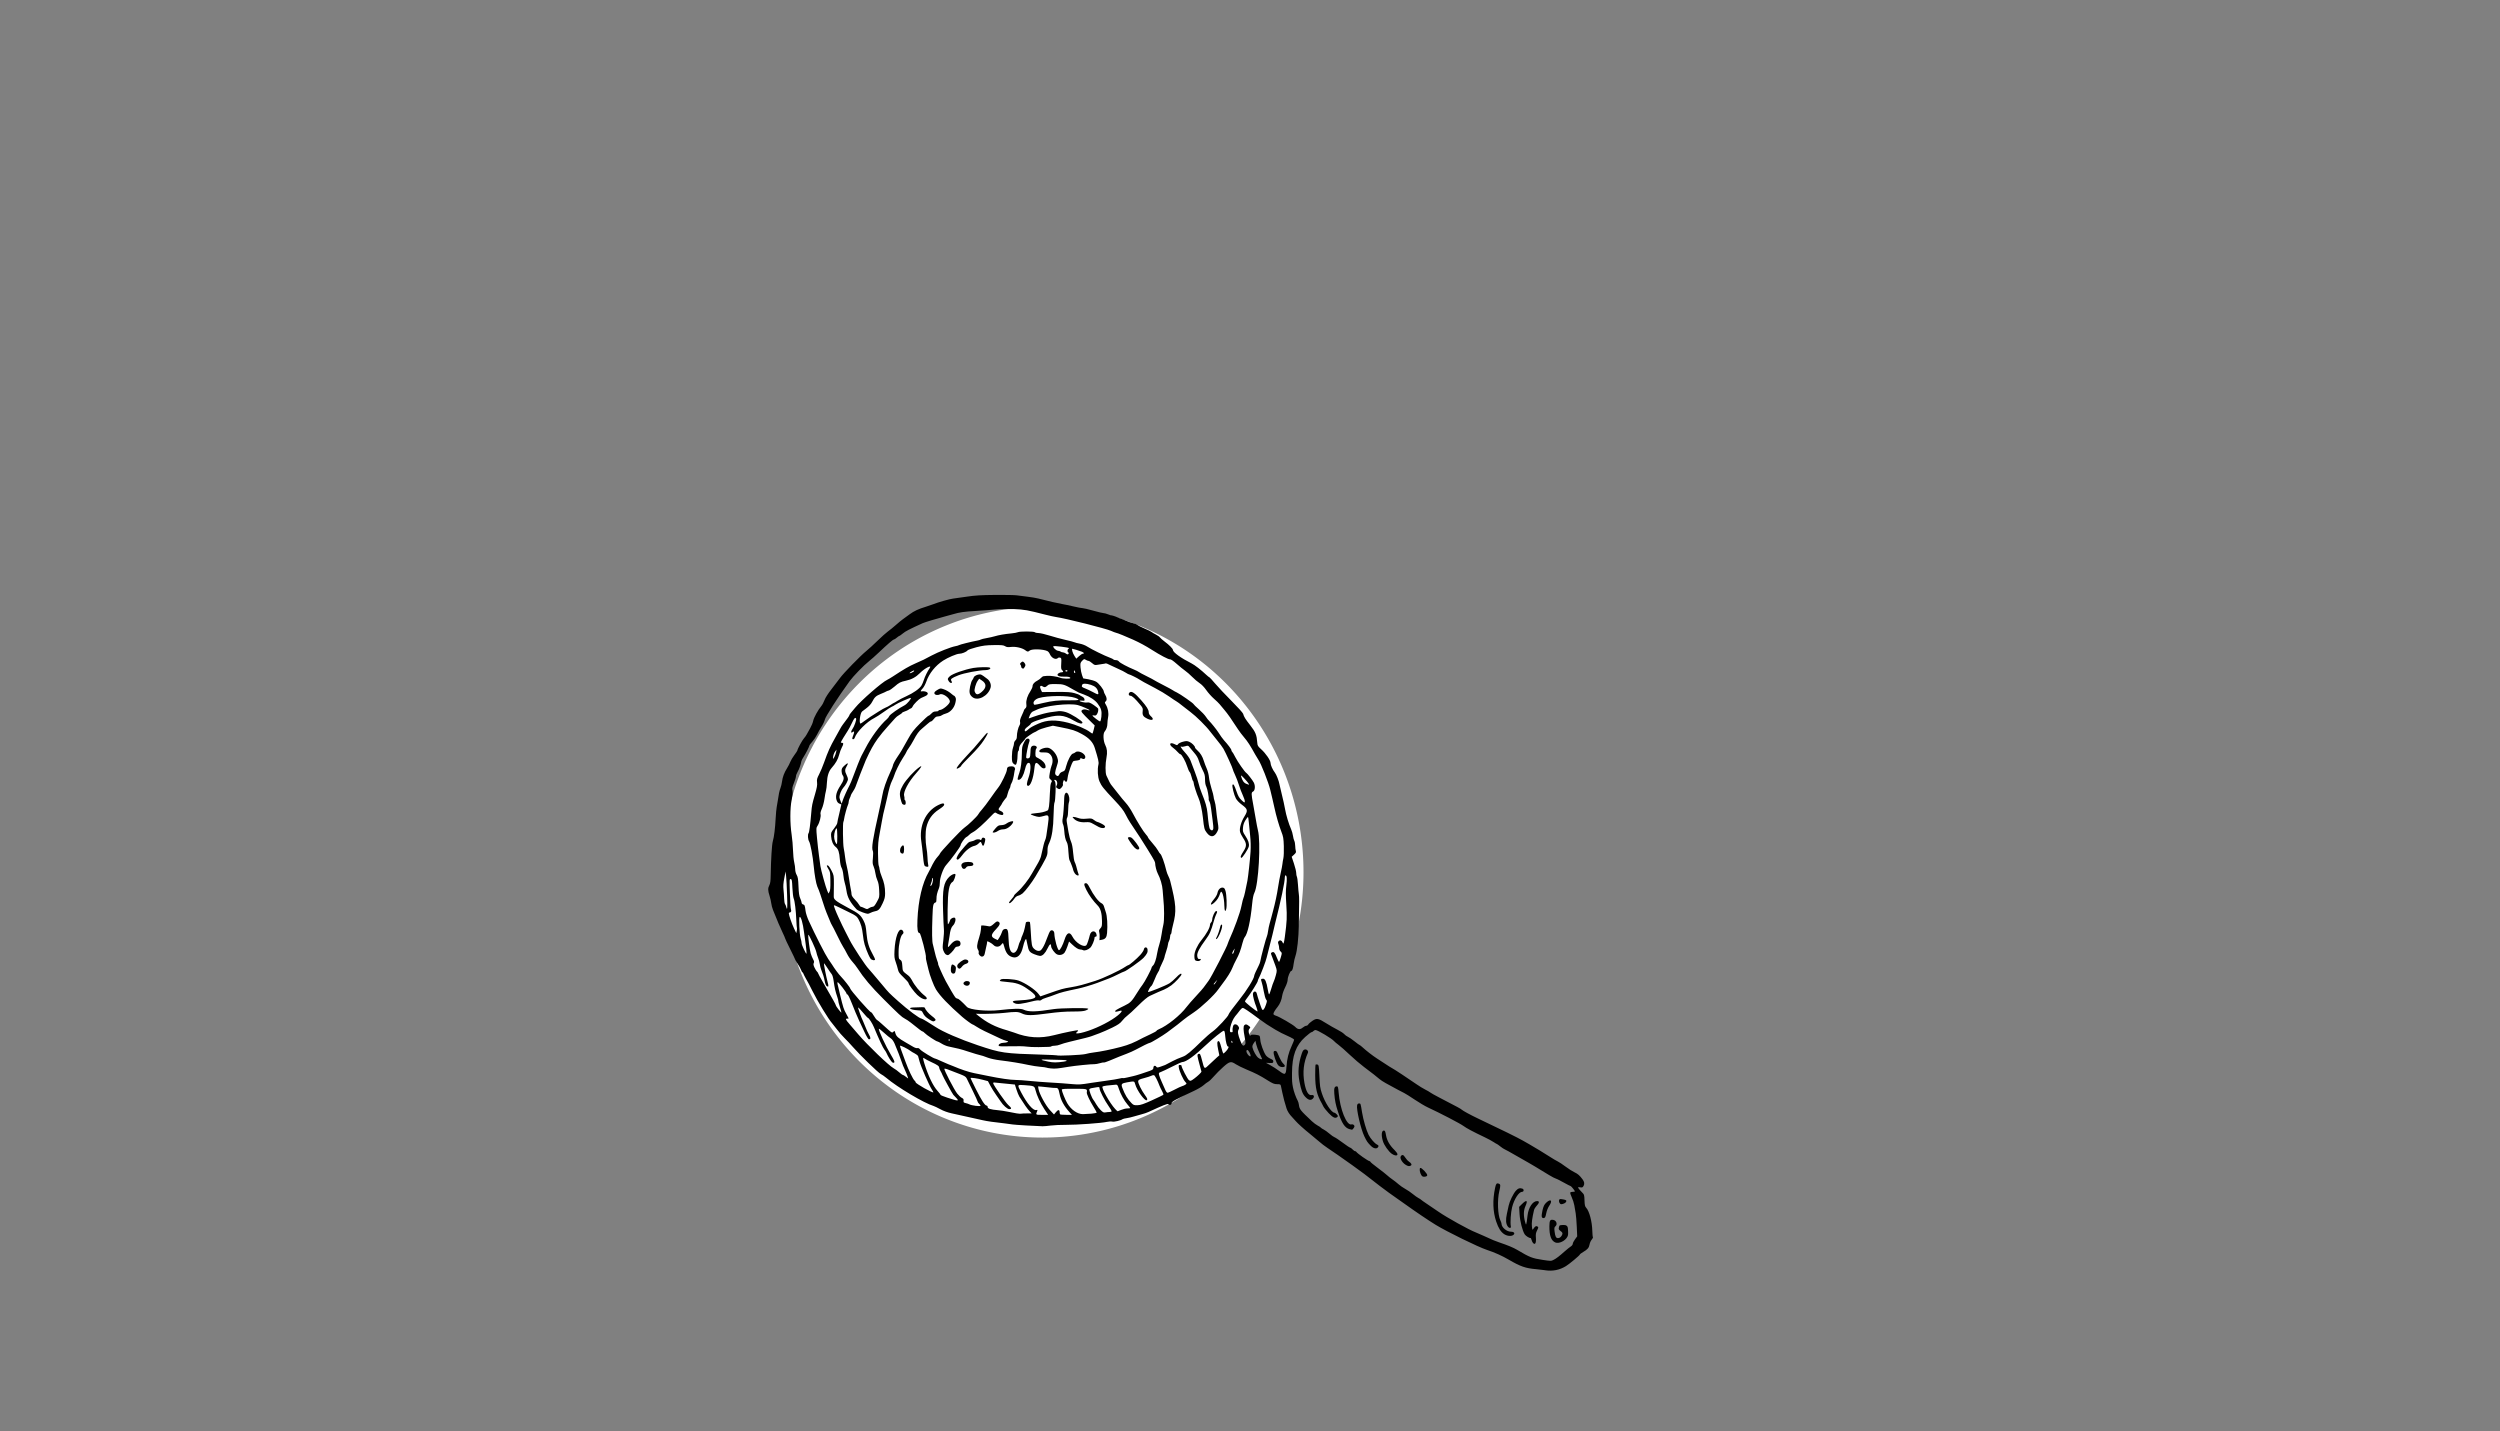
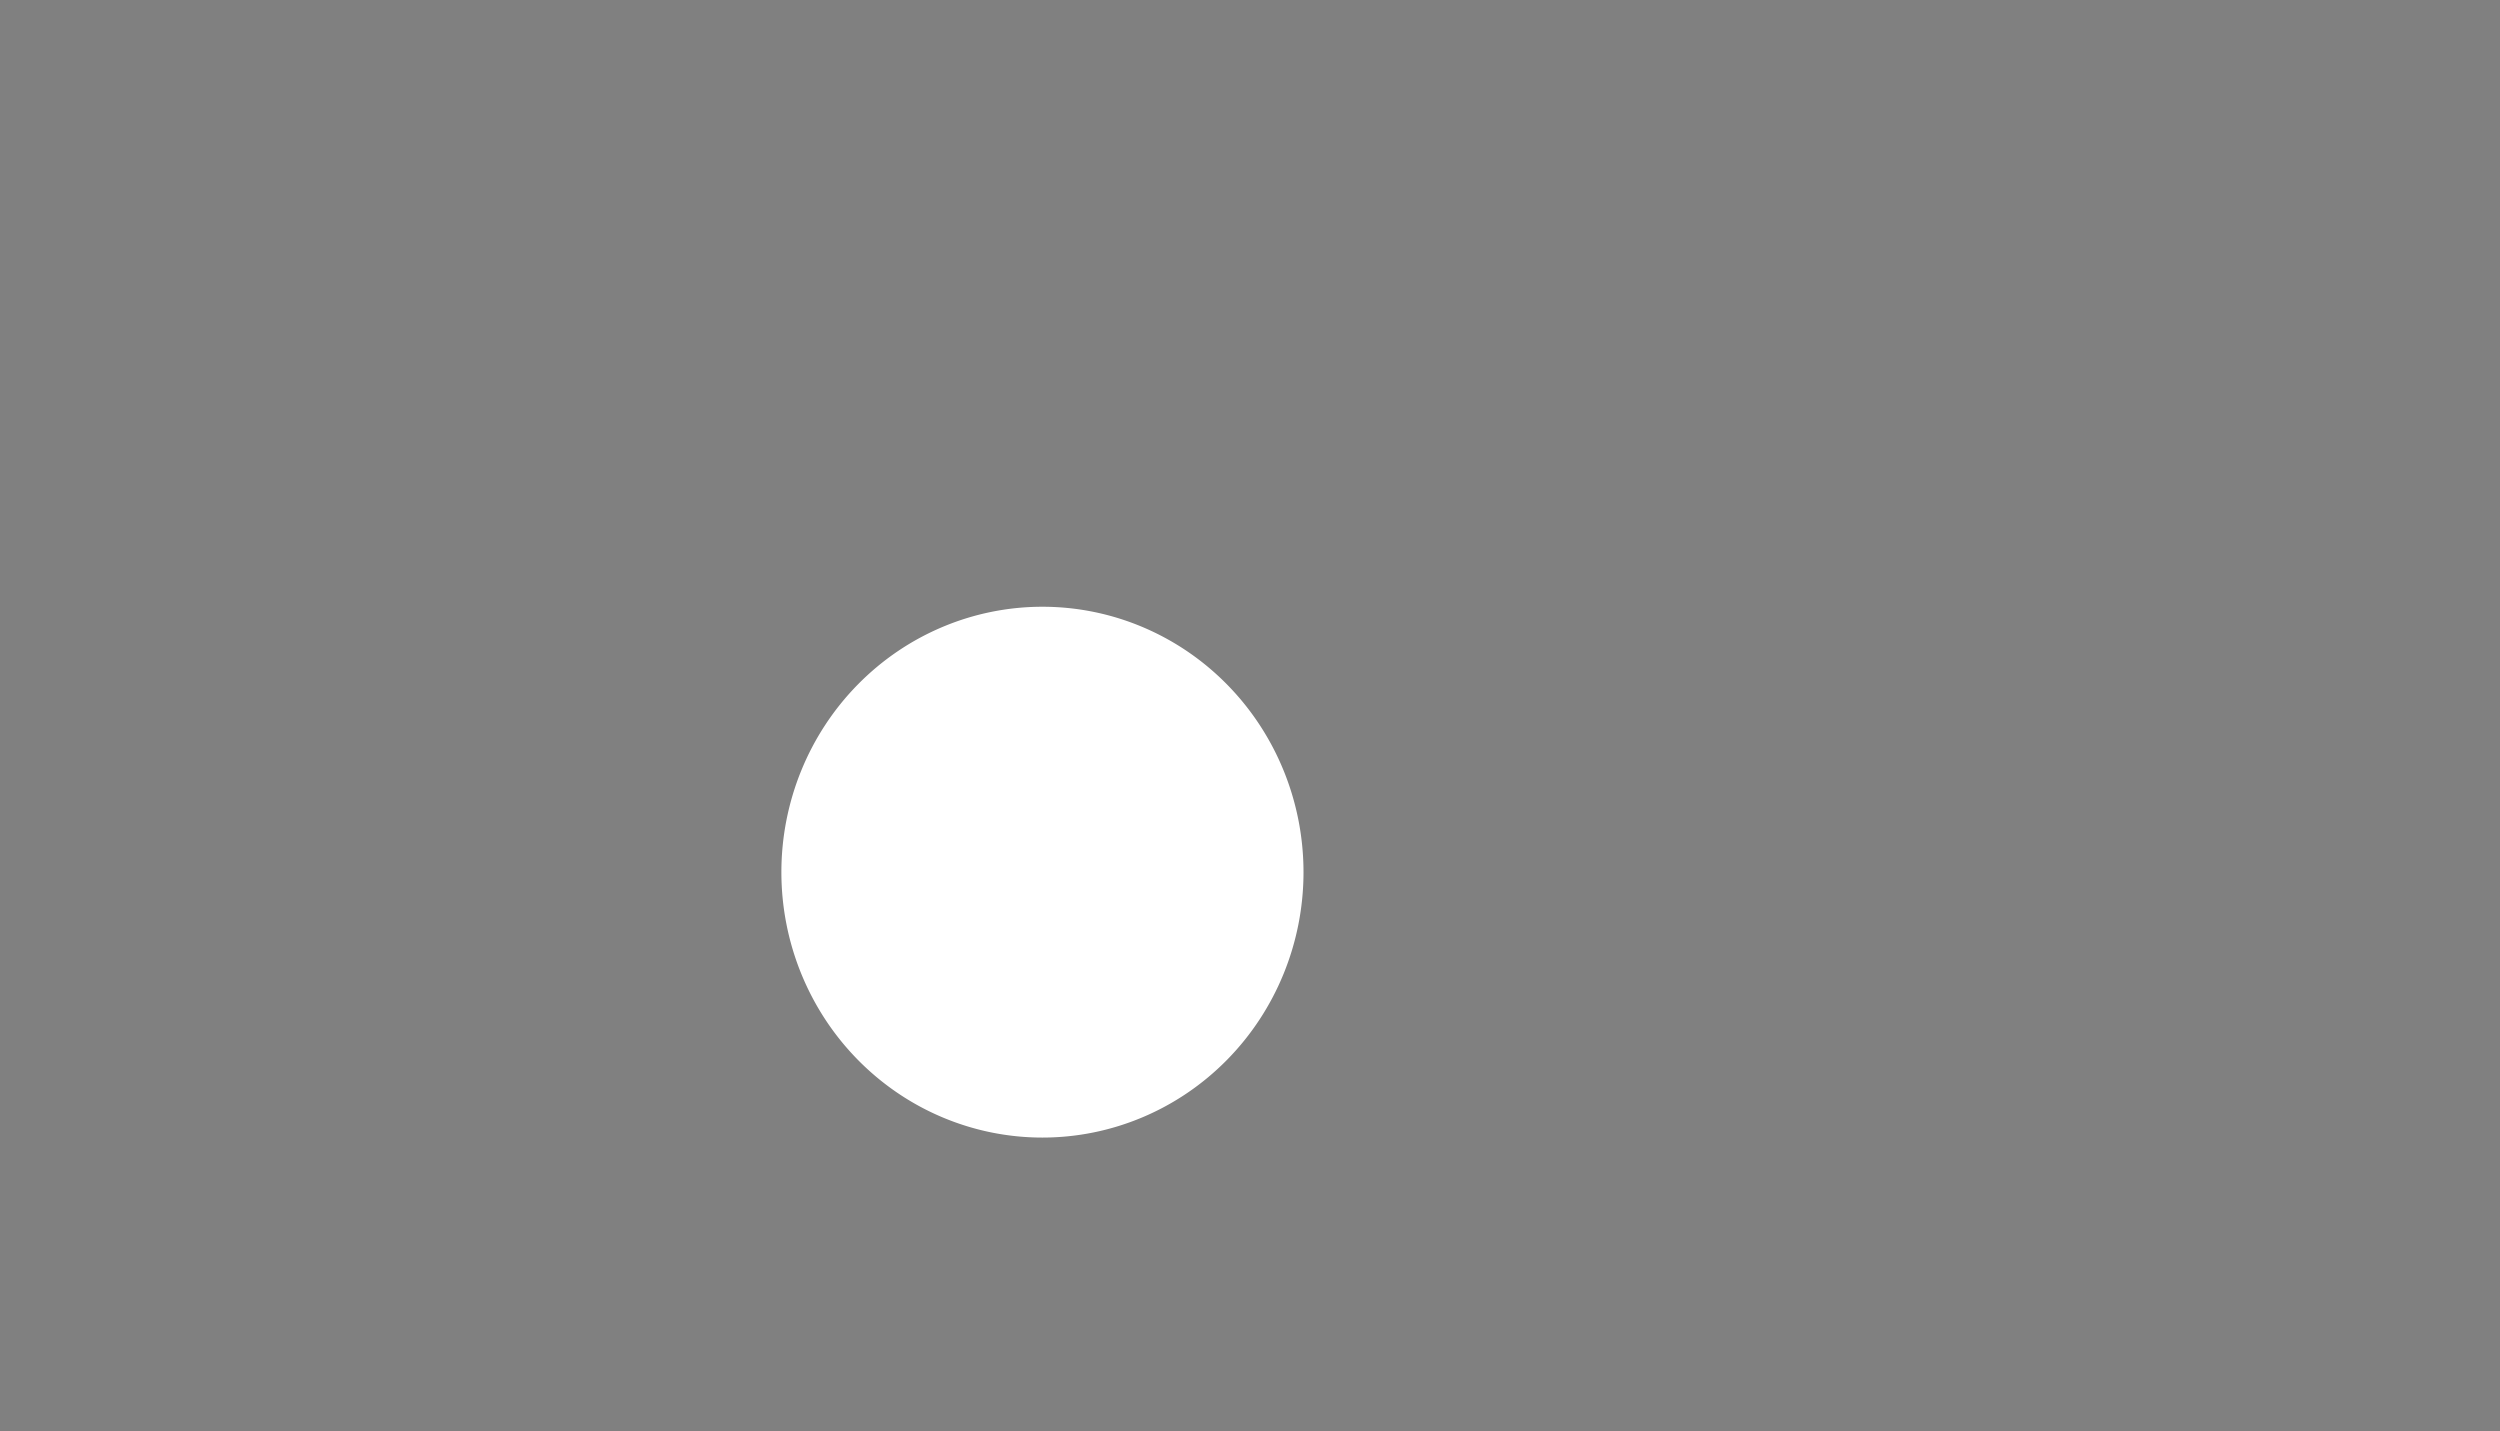
<svg xmlns="http://www.w3.org/2000/svg" width="297mm" viewBox="0 0 297 170" version="1.1" id="svg8" height="170mm">
  <rect x="0" y="0" width="297" height="170" fill="#808080" stroke="none" />
  <defs id="defs2" />
  <g style="display:inline" id="layer2">
    <g id="g86">
      <path id="path74" d="M 154.324,103.612 A 30.482,30.999 0 0 1 123.843,134.611 30.482,30.999 0 0 1 93.361,103.612 30.482,30.999 0 0 1 123.843,72.614 30.482,30.999 0 0 1 154.324,103.612 Z" style="opacity:1;vector-effect:none;fill:#ffffff;fill-opacity:1;stroke:#ffffff;stroke-width:1.065;stroke-linecap:butt;stroke-linejoin:round;stroke-miterlimit:4;stroke-dasharray:none;stroke-dashoffset:0;stroke-opacity:1;paint-order:fill markers stroke" />
-       <path style="fill:#000000;stroke-width:0.085" id="path72" d="m 183.544,150.9 c -0.256,-0.04 -0.728,-0.094 -1.048,-0.121 -1.251,-0.105 -1.864,-0.317 -3.242,-1.121 -0.831,-0.484 -1.659,-0.856 -2.611,-1.171 -1.049,-0.347 -4.739,-2.153 -6.098,-2.985 -0.834,-0.51 -2.456,-1.607 -3.699,-2.502 -0.246,-0.177 -0.638,-0.453 -0.871,-0.614 -0.653,-0.451 -1.238,-0.875 -2.05,-1.49 -0.735,-0.556 -1.017,-0.774 -1.845,-1.428 -0.233,-0.184 -0.87,-0.649 -1.417,-1.034 -0.546,-0.385 -1.327,-0.936 -1.736,-1.225 -0.408,-0.289 -0.967,-0.67 -1.241,-0.847 -0.274,-0.177 -0.735,-0.531 -1.024,-0.787 -0.289,-0.256 -0.768,-0.656 -1.064,-0.889 -0.594,-0.466 -1.475,-1.262 -1.683,-1.519 -0.073,-0.09 -0.246,-0.281 -0.385,-0.423 -0.347,-0.356 -0.577,-0.712 -0.689,-1.063 -0.215,-0.675 -0.372,-1.263 -0.498,-1.863 -0.074,-0.349 -0.152,-0.721 -0.174,-0.826 -0.035,-0.165 -0.094,-0.191 -0.446,-0.191 -0.345,0 -0.516,-0.07 -1.157,-0.472 -0.918,-0.576 -1.353,-0.799 -2.489,-1.275 -0.483,-0.203 -1.052,-0.483 -1.263,-0.623 -0.578,-0.383 -0.737,-0.347 -1.508,0.34 -0.367,0.327 -0.864,0.826 -1.104,1.109 -0.24,0.283 -0.541,0.568 -0.669,0.635 -0.128,0.066 -0.379,0.253 -0.558,0.415 -0.179,0.162 -0.698,0.467 -1.152,0.679 -2.249,1.046 -2.637,1.26 -2.642,1.458 -0.004,0.203 -0.236,0.264 -0.395,0.104 -0.079,-0.079 -0.613,0.133 -2.36,0.938 -0.186,0.086 -0.529,0.202 -0.762,0.259 -0.233,0.057 -0.652,0.174 -0.931,0.262 -0.279,0.087 -0.679,0.181 -0.889,0.209 -0.21,0.028 -0.419,0.078 -0.466,0.112 -0.223,0.163 -0.993,0.347 -1.231,0.295 -0.142,-0.031 -0.437,-0.015 -0.656,0.036 -0.622,0.145 -3.578,0.358 -4.843,0.35 -0.629,-0.004 -1.448,0.033 -1.82,0.083 -0.373,0.05 -0.811,0.088 -0.974,0.085 -0.719,-0.012 -3.364,-0.172 -3.556,-0.214 -0.116,-0.026 -0.536,-0.083 -0.931,-0.126 -1.356,-0.15 -2.055,-0.25 -2.615,-0.375 -2.379,-0.532 -3.023,-0.674 -3.686,-0.818 -0.479,-0.104 -0.974,-0.283 -1.355,-0.491 -0.33,-0.18 -0.694,-0.356 -0.811,-0.39 -1.123,-0.333 -4.285,-2.216 -5.619,-3.346 -0.192,-0.163 -0.483,-0.365 -0.646,-0.448 -0.318,-0.163 -2.536,-2.313 -3.302,-3.201 -0.256,-0.297 -0.702,-0.772 -0.99,-1.055 -0.289,-0.283 -0.703,-0.757 -0.922,-1.054 -0.218,-0.297 -0.471,-0.618 -0.56,-0.714 -0.403,-0.43 -1.745,-2.63 -2.328,-3.815 -0.16,-0.326 -0.355,-0.707 -0.432,-0.847 -0.077,-0.14 -0.246,-0.445 -0.376,-0.677 -0.13,-0.233 -0.259,-0.49 -0.287,-0.572 -0.028,-0.082 -0.077,-0.148 -0.109,-0.148 -0.032,0 -0.105,-0.132 -0.164,-0.293 -0.058,-0.161 -0.237,-0.484 -0.398,-0.718 -0.161,-0.233 -0.293,-0.454 -0.294,-0.49 -8.5e-4,-0.036 -0.268,-0.597 -0.593,-1.246 -0.325,-0.649 -0.591,-1.21 -0.591,-1.247 0,-0.037 -0.15,-0.382 -0.333,-0.767 -0.298,-0.625 -0.586,-1.305 -1.123,-2.647 -0.093,-0.233 -0.187,-0.595 -0.209,-0.804 -0.022,-0.21 -0.113,-0.606 -0.203,-0.882 -0.201,-0.617 -0.205,-0.91 -0.018,-1.26 0.108,-0.203 0.149,-0.506 0.159,-1.202 0.029,-1.892 0.136,-3.625 0.249,-4.008 0.149,-0.506 0.277,-1.548 0.339,-2.748 0.027,-0.521 0.083,-1.119 0.125,-1.329 0.042,-0.21 0.097,-0.533 0.122,-0.72 0.101,-0.751 0.196,-1.202 0.322,-1.524 0.073,-0.186 0.156,-0.529 0.184,-0.762 0.065,-0.537 0.265,-1.07 0.604,-1.609 0.147,-0.233 0.318,-0.565 0.38,-0.738 0.062,-0.173 0.277,-0.534 0.478,-0.803 0.201,-0.268 0.365,-0.52 0.365,-0.56 0,-0.15 0.581,-1.223 0.776,-1.433 0.112,-0.121 0.259,-0.327 0.327,-0.46 0.068,-0.132 0.254,-0.467 0.413,-0.744 0.16,-0.277 0.321,-0.668 0.358,-0.868 0.07,-0.374 0.582,-1.309 0.964,-1.76 0.118,-0.14 0.293,-0.464 0.387,-0.72 0.104,-0.281 0.439,-0.802 0.843,-1.312 0.369,-0.466 0.819,-1.056 1,-1.312 0.385,-0.545 2.469,-2.683 3.143,-3.224 0.256,-0.206 0.847,-0.746 1.312,-1.2 0.466,-0.454 1.02,-0.949 1.232,-1.101 0.212,-0.151 0.631,-0.492 0.931,-0.757 0.3,-0.265 0.668,-0.57 0.819,-0.677 0.15,-0.107 0.517,-0.375 0.816,-0.595 0.554,-0.408 1.025,-0.626 2.001,-0.928 0.303,-0.094 0.684,-0.224 0.847,-0.289 0.582,-0.233 1.928,-0.613 2.336,-0.66 0.228,-0.026 0.968,-0.13 1.643,-0.231 0.964,-0.144 1.682,-0.188 3.344,-0.203 1.164,-0.011 2.326,0.012 2.582,0.05 0.256,0.038 0.828,0.111 1.27,0.162 0.442,0.051 1.014,0.147 1.27,0.213 1.194,0.308 2.373,0.581 2.836,0.657 0.279,0.046 0.89,0.174 1.358,0.285 0.467,0.111 0.946,0.202 1.063,0.202 0.117,0 0.685,0.133 1.262,0.296 0.577,0.163 1.133,0.296 1.234,0.296 0.102,0 0.322,0.058 0.491,0.128 0.168,0.07 0.326,0.127 0.349,0.125 0.129,-0.007 0.551,0.123 0.852,0.264 0.189,0.088 0.373,0.16 0.408,0.16 0.035,0 0.272,0.095 0.527,0.212 0.255,0.117 0.642,0.252 0.861,0.301 0.219,0.049 0.46,0.146 0.536,0.215 0.076,0.069 0.458,0.26 0.848,0.425 0.39,0.165 0.767,0.349 0.836,0.41 0.07,0.061 0.298,0.197 0.508,0.302 0.21,0.105 0.431,0.263 0.493,0.35 0.062,0.087 0.309,0.305 0.55,0.484 0.54,0.4 0.989,0.853 0.989,0.998 0,0.277 0.96,0.972 2.213,1.6 0.375,0.188 1.14,0.782 1.763,1.369 0.161,0.152 0.319,0.276 0.351,0.276 0.032,0 0.335,0.329 0.673,0.73 0.338,0.402 1.215,1.333 1.949,2.07 0.734,0.737 1.359,1.427 1.389,1.535 0.105,0.374 0.26,0.623 0.855,1.38 0.623,0.792 0.765,1.147 0.829,2.071 0.023,0.333 0.077,0.423 0.458,0.764 0.549,0.492 1.119,1.325 1.119,1.635 0,0.247 0.254,0.81 0.516,1.147 0.18,0.231 0.478,0.994 0.542,1.39 0.025,0.151 0.156,0.713 0.293,1.249 0.137,0.536 0.304,1.298 0.372,1.693 0.123,0.716 0.44,1.767 0.728,2.413 0.083,0.186 0.179,0.529 0.213,0.762 0.034,0.233 0.105,0.5 0.157,0.593 0.052,0.093 0.1,0.36 0.107,0.593 0.006,0.233 0.04,0.508 0.075,0.61 0.05,0.148 0.005,0.241 -0.215,0.441 l -0.278,0.254 0.269,0.806 c 0.148,0.444 0.269,0.943 0.269,1.11 0,0.167 0.036,0.371 0.08,0.453 0.044,0.082 0.102,0.508 0.129,0.947 0.027,0.439 0.073,0.95 0.103,1.136 0.05,0.32 0.05,0.763 -0.002,3.641 -0.028,1.554 -0.195,3.094 -0.396,3.666 -0.089,0.253 -0.186,0.674 -0.217,0.937 -0.064,0.547 -0.165,0.858 -0.279,0.858 -0.136,0 -0.433,0.716 -0.433,1.045 0,0.191 -0.117,0.546 -0.298,0.906 -0.164,0.326 -0.322,0.772 -0.352,0.993 -0.066,0.49 -0.274,0.995 -0.548,1.333 -0.306,0.376 -0.495,0.697 -0.495,0.839 0,0.072 0.128,0.161 0.299,0.209 0.381,0.105 2.055,1.076 2.297,1.333 0.295,0.312 0.576,0.339 0.88,0.083 0.144,-0.121 0.334,-0.22 0.422,-0.22 0.088,0 0.198,-0.072 0.246,-0.16 0.047,-0.088 0.268,-0.281 0.49,-0.429 0.514,-0.342 0.685,-0.312 1.631,0.287 0.396,0.251 0.999,0.596 1.34,0.767 0.341,0.171 0.703,0.406 0.804,0.523 0.101,0.117 0.298,0.261 0.438,0.321 0.14,0.06 0.497,0.304 0.794,0.543 0.297,0.239 0.565,0.434 0.595,0.434 0.03,0 0.187,0.121 0.349,0.27 0.447,0.41 1.173,0.973 1.691,1.313 1.492,0.978 1.858,1.212 1.896,1.212 0.051,0 1.96,1.259 2.803,1.849 0.326,0.228 0.802,0.519 1.058,0.647 0.256,0.128 0.523,0.283 0.593,0.344 0.07,0.061 0.546,0.328 1.058,0.594 2.262,1.172 2.546,1.326 2.688,1.454 0.157,0.142 1.042,0.625 1.842,1.004 2.914,1.383 4.756,2.291 5.421,2.669 0.213,0.121 0.557,0.317 0.764,0.435 0.597,0.339 1.929,1.15 2.533,1.542 0.304,0.198 0.687,0.422 0.85,0.499 0.163,0.077 0.582,0.355 0.931,0.618 0.349,0.264 0.833,0.571 1.076,0.682 0.376,0.173 0.592,0.365 0.937,0.829 0.21,0.284 0.251,0.521 0.129,0.754 -0.11,0.209 -0.161,0.233 -0.414,0.192 -0.252,-0.041 -0.279,-0.029 -0.212,0.096 0.042,0.079 0.218,0.284 0.391,0.456 0.305,0.304 0.315,0.332 0.336,0.999 0.018,0.557 0.054,0.721 0.196,0.872 0.376,0.402 0.703,1.629 0.731,2.746 0.01,0.384 0.042,0.722 0.073,0.753 0.03,0.03 -0.034,0.161 -0.142,0.29 -0.108,0.129 -0.222,0.381 -0.253,0.56 -0.069,0.402 -0.235,0.601 -0.752,0.902 -0.221,0.129 -0.402,0.265 -0.402,0.302 0,0.092 -1.23,1.12 -1.651,1.379 -0.764,0.471 -1.589,0.634 -2.498,0.493 z m 1.041,-1.239 c 0.316,-0.162 0.645,-0.415 1.313,-1.009 0.265,-0.235 0.586,-0.493 0.714,-0.573 0.128,-0.08 0.233,-0.221 0.233,-0.314 0,-0.092 0.118,-0.33 0.263,-0.527 l 0.263,-0.359 -0.05,-1.143 c -0.028,-0.629 -0.087,-1.353 -0.132,-1.609 -0.045,-0.256 -0.117,-0.678 -0.161,-0.938 -0.044,-0.26 -0.181,-0.688 -0.306,-0.951 -0.125,-0.263 -0.203,-0.517 -0.174,-0.565 0.029,-0.047 0.165,-0.086 0.302,-0.086 0.137,0 0.249,-0.022 0.249,-0.048 0,-0.081 -0.44,-0.629 -0.505,-0.629 -0.034,0 -0.439,-0.209 -0.9,-0.465 -0.461,-0.256 -0.886,-0.465 -0.944,-0.466 -0.092,-8.4e-4 -0.985,-0.522 -2.422,-1.415 -0.24,-0.149 -0.569,-0.341 -0.732,-0.428 -0.163,-0.086 -0.831,-0.467 -1.484,-0.847 -0.653,-0.379 -1.263,-0.717 -1.355,-0.75 -0.092,-0.033 -0.326,-0.188 -0.52,-0.343 -0.194,-0.156 -0.373,-0.283 -0.398,-0.283 -0.025,0 -0.209,-0.109 -0.409,-0.242 -0.2,-0.133 -0.669,-0.387 -1.041,-0.563 -1.376,-0.652 -2.156,-1.067 -2.54,-1.351 -0.385,-0.285 -2.774,-1.528 -4.233,-2.202 -0.326,-0.151 -1.028,-0.567 -1.56,-0.926 -0.532,-0.359 -1.085,-0.707 -1.228,-0.773 -0.243,-0.113 -1.015,-0.526 -2.209,-1.183 -0.28,-0.154 -0.61,-0.369 -0.733,-0.478 -0.3,-0.265 -0.878,-0.716 -1.848,-1.443 -0.442,-0.331 -1.204,-0.983 -1.691,-1.447 -0.488,-0.464 -1.078,-0.986 -1.312,-1.159 -0.234,-0.173 -0.481,-0.381 -0.549,-0.463 -0.245,-0.295 -1.954,-1.317 -2.203,-1.317 -0.083,0 -0.198,0.057 -0.256,0.127 -0.058,0.07 -0.156,0.127 -0.218,0.127 -0.062,0 -0.4,0.257 -0.753,0.572 -1.104,0.985 -1.555,2.217 -1.567,4.274 -0.005,0.98 0.005,1.134 0.115,1.716 0.088,0.467 0.353,1.207 0.575,1.605 0.051,0.091 0.11,0.301 0.132,0.466 0.072,0.539 0.153,0.641 1.542,1.949 0.208,0.196 0.519,0.428 0.693,0.516 0.173,0.088 0.338,0.198 0.367,0.244 0.028,0.046 0.175,0.142 0.325,0.214 0.151,0.071 0.463,0.296 0.695,0.498 0.232,0.202 0.504,0.394 0.605,0.426 0.101,0.032 0.539,0.323 0.974,0.647 0.434,0.324 0.831,0.589 0.881,0.589 0.05,0 0.181,0.096 0.29,0.212 0.109,0.116 0.246,0.212 0.304,0.212 0.058,0 0.118,0.029 0.133,0.064 0.075,0.169 1.428,1.122 1.593,1.122 0.048,0 0.086,0.033 0.086,0.073 0,0.04 0.391,0.363 0.868,0.717 0.477,0.354 0.982,0.752 1.122,0.884 0.14,0.132 0.425,0.357 0.635,0.5 0.21,0.143 0.533,0.398 0.72,0.565 0.186,0.167 0.548,0.418 0.804,0.557 0.256,0.139 0.655,0.41 0.885,0.602 0.231,0.192 0.536,0.409 0.677,0.482 0.142,0.072 0.277,0.158 0.3,0.191 0.023,0.033 0.366,0.275 0.762,0.539 0.396,0.264 0.986,0.665 1.312,0.89 1.029,0.712 3.631,2.155 4.445,2.465 0.163,0.062 0.582,0.245 0.931,0.405 1.079,0.497 1.296,0.589 1.82,0.768 1.088,0.371 1.708,0.629 2.157,0.896 1.501,0.891 1.784,1.003 3.007,1.188 1.012,0.153 1.025,0.153 1.338,-0.007 z m -2.476,-2.015 c -0.056,-0.067 -0.13,-0.229 -0.165,-0.36 -0.035,-0.131 -0.09,-0.228 -0.122,-0.215 -0.111,0.043 -0.563,-0.239 -0.684,-0.427 -0.275,-0.428 -0.561,-1.551 -0.614,-2.405 l -0.053,-0.862 0.348,-0.344 c 0.552,-0.547 0.719,-0.438 0.4,0.26 -0.225,0.493 -0.241,1.125 -0.047,1.847 0.141,0.525 0.155,0.492 0.303,-0.759 0.111,-0.936 0.615,-1.693 1.127,-1.693 0.321,0 0.285,0.21 -0.109,0.634 -0.11,0.119 -0.22,0.301 -0.245,0.405 -0.232,0.994 -0.307,1.568 -0.259,1.975 0.053,0.448 0.058,0.455 0.185,0.268 0.214,-0.313 0.32,-0.364 0.509,-0.245 0.092,0.058 0.077,0.142 -0.074,0.439 -0.153,0.301 -0.18,0.462 -0.145,0.894 0.051,0.632 -0.105,0.89 -0.356,0.588 z m 2.663,-0.04 c -0.5,-0.218 -0.716,-0.813 -0.705,-1.941 0.006,-0.687 0.096,-0.821 0.489,-0.735 0.351,0.077 0.493,0.519 0.239,0.742 -0.148,0.13 -0.162,0.21 -0.109,0.635 0.076,0.611 0.167,0.783 0.414,0.783 0.213,0 0.425,-0.196 0.509,-0.471 0.04,-0.131 -0.013,-0.222 -0.209,-0.368 -0.217,-0.16 -0.252,-0.232 -0.205,-0.418 0.072,-0.288 0.052,-0.275 0.463,-0.304 0.398,-0.028 0.587,0.103 0.61,0.424 0.046,0.644 0.038,0.776 -0.063,0.975 -0.251,0.496 -1.019,0.859 -1.433,0.678 z m -6.074,-0.987 c -0.4,-0.262 -0.685,-0.711 -0.949,-1.499 -0.398,-1.186 -0.443,-2.524 -0.133,-3.995 0.104,-0.494 0.179,-0.59 0.409,-0.517 0.251,0.08 0.262,0.194 0.093,0.894 -0.253,1.047 -0.188,2.85 0.126,3.48 0.074,0.149 0.136,0.325 0.136,0.39 0,0.442 0.61,0.956 1.134,0.956 0.367,0 0.508,0.212 0.26,0.393 -0.24,0.175 -0.722,0.129 -1.077,-0.103 z m 0.425,-0.918 c -0.228,-0.316 -0.262,-0.79 -0.107,-1.489 0.077,-0.349 0.174,-0.795 0.215,-0.992 0.104,-0.502 0.542,-1.404 0.852,-1.758 0.255,-0.29 0.487,-0.363 0.788,-0.247 0.201,0.077 0.17,0.372 -0.039,0.372 -0.389,0 -0.944,0.855 -1.196,1.841 -0.154,0.602 -0.234,1.836 -0.147,2.262 0.05,0.243 -0.193,0.25 -0.366,0.01 z m 4.04,-1.151 c -0.032,-0.099 0.009,-0.454 0.09,-0.788 0.116,-0.475 0.211,-0.668 0.437,-0.883 0.533,-0.507 0.79,-0.263 0.369,0.349 -0.159,0.23 -0.303,0.59 -0.367,0.915 -0.088,0.444 -0.137,0.54 -0.289,0.561 -0.126,0.018 -0.201,-0.03 -0.24,-0.154 z m 2.127,-1.619 c -0.065,-0.093 -0.098,-0.246 -0.073,-0.341 0.039,-0.15 0.09,-0.166 0.385,-0.118 0.364,0.058 0.483,0.108 0.481,0.201 -0.003,0.145 -0.159,0.279 -0.406,0.35 -0.225,0.065 -0.288,0.05 -0.387,-0.092 z m -16.434,-3.319 c -0.183,-0.279 -0.26,-0.779 -0.132,-0.859 0.134,-0.083 0.868,0.687 0.833,0.872 -0.017,0.09 -0.125,0.151 -0.296,0.168 -0.209,0.02 -0.3,-0.02 -0.405,-0.182 z m -1.915,-1.265 c -0.382,-0.256 -0.661,-0.766 -0.533,-0.97 0.158,-0.251 0.32,-0.211 0.531,0.131 0.111,0.179 0.31,0.4 0.444,0.489 0.288,0.193 0.375,0.377 0.226,0.472 -0.181,0.115 -0.366,0.081 -0.668,-0.122 z m -1.582,-1.267 c -0.399,-0.278 -0.928,-1.028 -1.075,-1.525 -0.212,-0.714 -0.158,-1.248 0.126,-1.248 0.121,0 0.172,0.115 0.25,0.565 0.109,0.627 0.439,1.199 1.015,1.76 0.189,0.184 0.344,0.403 0.344,0.487 0,0.215 -0.323,0.196 -0.659,-0.038 z m -2.489,-0.941 c -0.419,-0.424 -0.489,-0.526 -0.786,-1.141 -0.422,-0.875 -0.971,-3.244 -0.857,-3.698 0.034,-0.137 0.112,-0.211 0.223,-0.211 0.199,0 0.187,-0.034 0.362,1.058 0.14,0.875 0.51,2.148 0.774,2.667 0.227,0.446 0.704,1.002 0.984,1.147 0.211,0.109 0.235,0.154 0.16,0.295 -0.143,0.268 -0.532,0.214 -0.86,-0.118 z m -2.526,-1.99 c -0.574,-0.144 -0.944,-0.703 -1.41,-2.128 -0.254,-0.777 -0.357,-1.294 -0.42,-2.099 -0.051,-0.653 0.024,-0.865 0.307,-0.865 0.126,0 0.158,0.113 0.209,0.741 0.161,1.983 0.942,3.928 1.519,3.783 0.117,-0.029 0.231,0.003 0.299,0.085 0.091,0.109 0.085,0.169 -0.029,0.344 -0.076,0.117 -0.167,0.208 -0.201,0.202 -0.034,-0.006 -0.157,-0.034 -0.274,-0.064 z m -2.499,-1.909 c -0.281,-0.298 -0.562,-0.651 -0.624,-0.783 -0.062,-0.132 -0.146,-0.298 -0.187,-0.367 -0.591,-1.014 -0.782,-1.828 -0.789,-3.358 -0.003,-0.659 0.02,-1.225 0.051,-1.257 0.031,-0.032 0.13,-0.035 0.22,-0.006 0.146,0.046 0.169,0.169 0.22,1.214 0.07,1.422 0.086,1.539 0.295,2.189 0.359,1.111 1.132,2.305 1.5,2.316 0.05,0.001 0.174,0.091 0.275,0.198 0.142,0.151 0.161,0.218 0.083,0.296 -0.233,0.233 -0.522,0.11 -1.043,-0.442 z m -2.76,-1.913 c -0.344,-0.361 -0.502,-0.775 -0.713,-1.863 -0.209,-1.075 -0.125,-2.087 0.273,-3.284 0.114,-0.342 0.198,-0.46 0.355,-0.499 0.24,-0.06 0.474,0.183 0.38,0.394 -0.514,1.145 -0.645,2.289 -0.412,3.586 0.179,0.995 0.477,1.504 0.839,1.434 0.283,-0.054 0.382,0.175 0.175,0.404 -0.239,0.265 -0.534,0.208 -0.896,-0.173 z m -31.024,1.426 c -0.474,-0.716 -0.885,-1.605 -1.056,-2.285 -0.114,-0.452 -0.154,-0.469 -1.332,-0.555 -0.843,-0.062 -0.845,-0.058 -0.358,0.866 0.713,1.355 1.426,2.188 1.79,2.093 0.155,-0.041 0.174,-0.023 0.118,0.114 -0.192,0.47 -0.206,0.458 0.572,0.458 h 0.723 z m 2.994,0.37 c -0.656,-0.726 -1.036,-1.43 -1.184,-2.194 -0.116,-0.596 -0.187,-0.698 -0.479,-0.683 -0.124,0.007 -0.454,-0.018 -0.734,-0.055 -0.279,-0.037 -0.694,-0.08 -0.921,-0.097 l -0.413,-0.03 0.05,0.313 c 0.088,0.554 0.86,1.973 1.37,2.519 l 0.471,0.504 0.237,-0.288 c 0.254,-0.308 0.432,-0.298 0.432,0.025 0,0.106 0.025,0.218 0.057,0.249 0.031,0.031 0.359,0.057 0.73,0.057 h 0.673 z m -5.068,0.151 h 0.575 l -0.277,-0.293 c -0.242,-0.257 -0.648,-0.838 -1.183,-1.696 -0.087,-0.14 -0.243,-0.521 -0.346,-0.847 l -0.188,-0.593 -0.537,-0.055 c -1.129,-0.115 -1.811,-0.183 -1.934,-0.191 -0.07,-0.005 -0.117,0.041 -0.105,0.102 0.052,0.255 1.488,2.314 1.798,2.58 0.394,0.337 0.428,0.485 0.113,0.485 -0.229,0 -0.741,-0.459 -1.034,-0.926 -0.076,-0.122 -0.317,-0.469 -0.534,-0.771 -0.217,-0.302 -0.524,-0.792 -0.681,-1.089 l -0.286,-0.539 -0.589,-0.157 c -0.654,-0.175 -1.478,-0.291 -1.478,-0.209 0,0.029 0.282,0.615 0.627,1.301 0.678,1.349 1.079,1.967 1.279,1.967 0.07,0 0.126,0.075 0.126,0.166 0,0.198 0.341,0.304 1.228,0.383 0.326,0.029 0.84,0.106 1.143,0.172 0.836,0.182 1.469,0.278 1.594,0.242 0.062,-0.018 0.371,-0.032 0.687,-0.032 z m 7.654,0.03 c 0.356,-0.03 0.648,-0.088 0.648,-0.128 0,-0.041 -0.182,-0.368 -0.405,-0.728 -0.428,-0.691 -0.796,-1.478 -0.774,-1.652 0.058,-0.457 0.109,-0.442 -1.489,-0.449 -1.167,-0.005 -1.481,0.017 -1.481,0.104 0,0.189 0.403,1.193 0.644,1.604 0.457,0.779 1.207,1.305 1.862,1.305 0.191,4e-5 0.639,-0.025 0.995,-0.055 z m 2.182,-0.199 c 0.134,0 0.243,-0.043 0.243,-0.095 0,-0.052 -0.169,-0.331 -0.374,-0.62 -0.46,-0.645 -1.065,-1.827 -1.065,-2.083 0,-0.174 -0.029,-0.185 -0.36,-0.137 -0.571,0.082 -0.765,0.131 -0.846,0.212 -0.08,0.08 0.277,1.046 0.472,1.277 0.062,0.074 0.216,0.314 0.341,0.534 0.126,0.22 0.37,0.538 0.542,0.705 0.258,0.25 0.357,0.296 0.558,0.255 0.135,-0.027 0.354,-0.049 0.488,-0.049 z m 1.386,-0.254 c 0.217,-0.093 0.544,-0.169 0.727,-0.169 0.182,0 0.332,-0.023 0.332,-0.051 0,-0.028 -0.146,-0.217 -0.325,-0.42 -0.392,-0.446 -0.838,-1.261 -1.037,-1.898 -0.126,-0.402 -0.174,-0.466 -0.345,-0.454 -0.87,0.063 -1.486,0.149 -1.576,0.22 -0.175,0.139 0.854,1.974 1.494,2.665 0.14,0.151 0.273,0.275 0.295,0.275 0.022,0 0.218,-0.076 0.435,-0.169 z m -16.722,-0.495 c 0,-0.039 -0.076,-0.141 -0.169,-0.225 -0.093,-0.084 -0.169,-0.195 -0.169,-0.246 0,-0.051 -0.27,-0.645 -0.6,-1.32 -0.33,-0.675 -0.645,-1.322 -0.701,-1.438 -0.095,-0.199 -0.251,-0.304 -0.731,-0.492 -0.311,-0.122 -1.27,-0.491 -1.59,-0.613 -0.153,-0.058 -0.303,-0.08 -0.333,-0.05 -0.083,0.083 1.154,2.479 1.519,2.942 0.173,0.22 0.421,0.451 0.55,0.513 0.183,0.088 0.23,0.163 0.209,0.337 -0.022,0.192 0.013,0.232 0.251,0.284 0.153,0.034 0.336,0.094 0.407,0.135 0.274,0.156 1.357,0.293 1.357,0.172 z m 20.373,-0.644 c 0.693,-0.313 1.293,-0.602 1.335,-0.641 0.043,-0.041 -0.015,-0.228 -0.134,-0.437 -0.115,-0.201 -0.258,-0.499 -0.318,-0.662 -0.215,-0.584 -0.533,-1.198 -0.642,-1.24 -0.061,-0.023 -0.2,0.005 -0.308,0.063 -0.108,0.058 -0.502,0.186 -0.874,0.284 -0.568,0.149 -0.682,0.208 -0.704,0.366 -0.032,0.219 0.386,1.078 0.798,1.64 0.296,0.404 0.342,0.538 0.213,0.618 -0.224,0.139 -1.17,-1.175 -1.363,-1.895 -0.104,-0.385 -0.087,-0.381 -0.975,-0.226 -0.656,0.115 -0.727,0.202 -0.548,0.673 0.311,0.817 0.618,1.327 1.086,1.799 0.231,0.233 0.306,0.259 0.717,0.245 0.364,-0.013 0.718,-0.133 1.718,-0.586 z m -23.256,-0.278 c -0.16,-0.174 -0.315,-0.336 -0.342,-0.36 -0.089,-0.077 -1.243,-2.18 -1.306,-2.38 -0.034,-0.106 -0.132,-0.309 -0.22,-0.452 -0.087,-0.143 -0.159,-0.321 -0.159,-0.395 -8.4e-4,-0.19 -0.203,-0.336 -0.932,-0.669 -0.349,-0.16 -0.702,-0.346 -0.784,-0.413 -0.236,-0.194 -0.247,-0.077 -0.055,0.548 0.456,1.479 1.029,2.681 1.558,3.269 0.21,0.233 0.381,0.455 0.381,0.492 0,0.038 0.352,0.184 0.783,0.324 1.342,0.438 1.45,0.442 1.075,0.035 z m -2.912,-1.017 c -0.302,-0.456 -1.297,-2.733 -1.448,-3.312 -0.068,-0.26 -0.145,-0.541 -0.171,-0.624 -0.026,-0.084 -0.207,-0.232 -0.402,-0.33 -0.195,-0.098 -0.411,-0.226 -0.481,-0.285 -0.292,-0.246 -1.27,-0.725 -1.27,-0.622 0,0.101 0.184,0.662 0.342,1.045 0.038,0.093 0.188,0.5 0.333,0.903 0.322,0.899 0.864,2.024 1.05,2.178 0.076,0.063 0.138,0.157 0.138,0.21 9e-5,0.154 1.991,1.283 2.102,1.192 0.015,-0.012 -0.071,-0.172 -0.193,-0.355 z m 28.845,0.033 c 0.385,-0.203 0.794,-0.392 0.911,-0.42 0.116,-0.028 0.288,-0.106 0.381,-0.175 0.169,-0.123 0.169,-0.125 -0.015,-0.321 -0.249,-0.267 -0.715,-1.292 -0.768,-1.693 -0.039,-0.289 -0.024,-0.325 0.137,-0.325 0.099,0 0.18,0.041 0.18,0.091 0,0.221 0.718,1.609 0.891,1.722 0.178,0.117 0.221,0.103 0.645,-0.213 0.383,-0.285 0.835,-0.72 0.835,-0.803 0,-0.013 -0.098,-0.378 -0.218,-0.812 -0.296,-1.07 -0.314,-1.227 -0.146,-1.292 0.196,-0.075 0.235,-0.007 0.44,0.79 0.277,1.075 0.242,1.059 0.91,0.416 0.319,-0.307 0.705,-0.667 0.859,-0.8 l 0.279,-0.242 -0.136,-0.655 c -0.154,-0.739 -0.141,-1.038 0.045,-1.038 0.088,0 0.184,0.218 0.312,0.708 0.102,0.389 0.21,0.732 0.239,0.761 0.029,0.029 0.184,-0.093 0.344,-0.272 0.283,-0.318 0.373,-0.561 0.209,-0.561 -0.107,0 -0.256,-0.566 -0.307,-1.168 -0.047,-0.554 -0.085,-0.694 -0.187,-0.694 -0.137,0 -1.329,0.954 -2.051,1.641 -1.406,1.338 -2.428,2.076 -2.885,2.082 -0.074,0.001 -0.608,0.242 -1.185,0.537 -0.578,0.294 -1.177,0.579 -1.332,0.633 -0.259,0.09 -0.277,0.12 -0.225,0.359 0.032,0.144 0.183,0.535 0.337,0.87 0.154,0.335 0.339,0.752 0.411,0.926 0.072,0.175 0.19,0.318 0.262,0.318 0.072,0 0.445,-0.166 0.83,-0.369 z m -10.011,-0.789 c 0.396,-0.066 1.253,-0.189 1.905,-0.273 0.652,-0.085 1.348,-0.199 1.547,-0.254 0.199,-0.055 0.392,-0.081 0.43,-0.058 0.037,0.023 0.294,-0.015 0.57,-0.085 0.276,-0.07 0.578,-0.14 0.671,-0.155 0.217,-0.036 1.396,-0.411 1.947,-0.617 0.343,-0.129 0.424,-0.197 0.425,-0.36 0.002,-0.247 0.201,-0.329 0.339,-0.14 0.094,0.129 0.132,0.129 0.515,8.5e-4 0.228,-0.076 0.471,-0.165 0.541,-0.197 0.166,-0.077 0.685,-0.347 0.847,-0.44 0.252,-0.146 0.897,-0.427 1.27,-0.553 0.397,-0.134 0.956,-0.6 2.27,-1.894 0.405,-0.398 0.988,-0.903 1.295,-1.12 0.505,-0.358 1.854,-1.808 1.854,-1.994 0,-0.087 0.587,-0.89 1.28,-1.751 0.889,-1.105 1.768,-2.529 1.768,-2.862 0,-0.086 0.247,-0.64 0.527,-1.184 0.091,-0.177 0.177,-0.406 0.191,-0.508 0.059,-0.429 0.688,-2.801 0.803,-3.026 0.037,-0.072 0.094,-0.338 0.127,-0.593 0.034,-0.254 0.117,-0.653 0.185,-0.886 0.068,-0.233 0.158,-0.557 0.199,-0.72 0.042,-0.163 0.132,-0.506 0.201,-0.762 0.259,-0.961 0.465,-1.934 0.601,-2.836 0.077,-0.512 0.219,-1.274 0.315,-1.693 0.097,-0.419 0.188,-0.898 0.202,-1.065 0.015,-0.167 0.066,-0.475 0.113,-0.686 0.047,-0.211 0.071,-0.855 0.052,-1.433 -0.03,-0.928 -0.064,-1.128 -0.298,-1.727 -0.275,-0.704 -0.616,-1.889 -0.817,-2.836 -0.064,-0.303 -0.173,-0.779 -0.241,-1.058 -0.068,-0.279 -0.183,-0.756 -0.254,-1.058 -0.202,-0.861 -1.093,-3.122 -1.4,-3.556 -0.082,-0.116 -0.255,-0.402 -0.383,-0.635 -0.585,-1.063 -0.906,-1.561 -1.311,-2.032 -0.24,-0.279 -0.572,-0.718 -0.738,-0.974 -0.774,-1.196 -1.239,-1.858 -1.611,-2.293 -0.222,-0.26 -0.479,-0.569 -0.572,-0.687 -0.093,-0.118 -0.398,-0.413 -0.677,-0.656 -0.279,-0.243 -0.689,-0.701 -0.91,-1.019 -0.245,-0.352 -0.558,-0.678 -0.804,-0.836 -0.221,-0.142 -0.612,-0.474 -0.868,-0.736 -0.256,-0.262 -0.637,-0.595 -0.847,-0.739 -0.21,-0.144 -0.663,-0.512 -1.007,-0.818 -0.394,-0.35 -0.685,-0.546 -0.785,-0.529 -0.167,0.028 -1.136,-0.479 -2.145,-1.122 -0.747,-0.476 -1.434,-0.848 -2.244,-1.216 -0.836,-0.379 -1.873,-0.798 -2.032,-0.82 -0.07,-0.01 -0.337,-0.113 -0.593,-0.229 -0.613,-0.277 -5.465,-1.496 -6.519,-1.638 -0.21,-0.028 -0.8,-0.159 -1.312,-0.291 -2.042,-0.526 -2.485,-0.605 -3.656,-0.653 -0.667,-0.027 -1.644,-0.004 -2.271,0.054 -0.605,0.056 -1.672,0.134 -2.371,0.173 -1.279,0.072 -1.881,0.158 -2.582,0.37 -0.21,0.063 -0.705,0.199 -1.101,0.303 -0.774,0.202 -2.332,0.673 -2.54,0.768 -1.624,0.739 -2.058,0.965 -2.388,1.24 -0.186,0.155 -0.366,0.282 -0.401,0.282 -0.035,0 -0.174,0.095 -0.309,0.212 -0.135,0.116 -0.286,0.212 -0.335,0.212 -0.106,9e-5 -0.738,0.543 -1.774,1.526 -0.419,0.398 -0.953,0.872 -1.185,1.054 -0.605,0.473 -1.884,1.79 -2.31,2.379 -1.397,1.933 -2.873,4.222 -2.932,4.549 -0.032,0.177 -0.209,0.555 -0.393,0.839 -0.184,0.284 -0.426,0.712 -0.539,0.95 -0.113,0.238 -0.36,0.609 -0.55,0.825 -0.19,0.216 -0.345,0.418 -0.345,0.448 0,0.114 -0.459,1.021 -0.69,1.363 -0.132,0.195 -0.252,0.426 -0.268,0.513 -0.079,0.429 -0.265,0.955 -0.448,1.267 -0.112,0.19 -0.203,0.438 -0.203,0.55 0,0.112 -0.109,0.47 -0.241,0.796 -0.191,0.47 -0.226,0.652 -0.173,0.889 0.045,0.2 0.015,0.56 -0.094,1.102 -0.204,1.015 -0.206,2.771 -0.005,4.122 0.079,0.529 0.153,1.37 0.165,1.87 0.012,0.5 0.076,1.137 0.141,1.416 0.066,0.279 0.12,0.668 0.12,0.863 8.4e-4,0.203 0.075,0.48 0.174,0.648 0.141,0.239 0.181,0.489 0.216,1.359 0.032,0.803 0.083,1.155 0.206,1.426 0.09,0.198 0.164,0.43 0.165,0.516 0.001,0.086 0.077,0.176 0.168,0.2 0.189,0.049 0.221,0.134 0.302,0.787 0.032,0.256 0.197,0.769 0.366,1.141 0.763,1.671 1.99,4.077 2.318,4.546 0.198,0.283 0.399,0.577 0.445,0.652 0.329,0.536 0.766,1.126 1.076,1.451 0.409,0.43 1.083,1.294 1.083,1.39 0,0.186 2.327,2.843 2.491,2.843 0.051,5e-5 0.199,0.19 0.329,0.423 0.131,0.232 0.303,0.458 0.384,0.501 0.081,0.043 0.317,0.237 0.525,0.43 0.208,0.193 0.577,0.524 0.82,0.735 0.423,0.367 0.449,0.377 0.592,0.234 0.143,-0.143 0.154,-0.136 0.24,0.173 0.104,0.37 0.346,0.588 1.181,1.067 0.326,0.187 0.745,0.431 0.931,0.543 0.192,0.116 0.407,0.183 0.498,0.156 0.105,-0.031 0.219,0.026 0.339,0.169 0.17,0.204 1.598,1.072 1.763,1.072 0.043,0 0.352,0.129 0.686,0.287 0.335,0.158 0.742,0.335 0.905,0.394 0.163,0.059 0.411,0.156 0.55,0.216 0.89,0.384 1.876,0.713 2.498,0.836 0.396,0.078 1.158,0.232 1.693,0.342 1.412,0.291 2.625,0.466 3.235,0.466 0.293,0 1.066,0.054 1.718,0.121 0.652,0.066 1.643,0.144 2.201,0.173 0.559,0.029 1.283,0.074 1.609,0.102 0.326,0.027 0.897,0.075 1.27,0.106 0.738,0.062 0.991,0.045 2.074,-0.134 z m -4.666,-1.729 c -0.261,-0.028 -0.509,-0.072 -0.55,-0.098 -0.042,-0.026 -0.367,-0.07 -0.723,-0.099 -0.356,-0.029 -0.989,-0.127 -1.406,-0.218 -0.951,-0.208 -2.161,-0.405 -3.365,-0.55 -0.512,-0.061 -1.16,-0.199 -1.439,-0.306 -0.279,-0.107 -0.546,-0.203 -0.593,-0.214 -0.412,-0.096 -1.233,-0.339 -1.863,-0.551 -0.703,-0.237 -1.232,-0.373 -2.256,-0.579 -0.216,-0.043 -0.576,-0.195 -0.8,-0.337 -0.224,-0.142 -0.452,-0.258 -0.506,-0.258 -0.138,0 -1.313,-0.78 -1.51,-1.003 -0.089,-0.1 -0.199,-0.182 -0.244,-0.182 -0.077,0 -0.405,-0.245 -1.395,-1.043 -0.22,-0.178 -0.553,-0.399 -0.74,-0.493 -0.333,-0.166 -0.678,-0.485 -2.54,-2.344 -1.432,-1.429 -2.333,-2.497 -3.051,-3.613 -0.15,-0.233 -0.431,-0.595 -0.625,-0.804 -0.194,-0.21 -0.479,-0.634 -0.633,-0.943 -0.154,-0.309 -0.356,-0.671 -0.45,-0.804 -0.094,-0.133 -0.41,-0.738 -0.702,-1.343 -0.292,-0.605 -0.576,-1.158 -0.629,-1.228 -0.054,-0.07 -0.185,-0.356 -0.293,-0.635 -0.107,-0.279 -0.264,-0.66 -0.349,-0.847 -0.085,-0.186 -0.297,-0.796 -0.471,-1.355 -0.175,-0.559 -0.374,-1.149 -0.442,-1.312 -0.069,-0.163 -0.155,-0.373 -0.193,-0.466 -0.146,-0.365 -0.329,-1.402 -0.417,-2.371 -0.109,-1.199 -0.393,-2.719 -0.554,-2.975 -0.145,-0.23 -0.184,-0.828 -0.063,-0.976 0.084,-0.103 0.204,-1.014 0.322,-2.441 0.07,-0.85 0.114,-1.069 0.436,-2.159 0.233,-0.792 0.289,-1.106 0.252,-1.427 -0.041,-0.355 -0.008,-0.487 0.245,-0.974 0.161,-0.31 0.427,-0.944 0.592,-1.41 0.465,-1.315 0.714,-1.866 1.335,-2.963 0.237,-0.419 0.497,-0.886 0.576,-1.039 0.08,-0.152 0.224,-0.381 0.322,-0.508 0.544,-0.709 0.771,-1.034 0.771,-1.103 0,-0.043 0.086,-0.175 0.191,-0.293 0.105,-0.119 0.324,-0.38 0.487,-0.581 0.706,-0.871 3.23,-3.069 3.83,-3.334 0.106,-0.047 0.402,-0.223 0.658,-0.391 1.388,-0.911 1.891,-1.202 2.704,-1.561 0.985,-0.435 0.917,-0.402 1.894,-0.924 0.776,-0.415 2.3,-1.015 2.813,-1.107 0.185,-0.033 0.374,-0.087 0.42,-0.12 0.107,-0.076 1.464,-0.414 2.244,-0.56 0.163,-0.03 0.334,-0.084 0.381,-0.119 0.047,-0.035 0.351,-0.11 0.677,-0.165 0.326,-0.056 0.764,-0.155 0.974,-0.219 0.451,-0.139 1.17,-0.263 1.99,-0.342 0.326,-0.032 0.662,-0.094 0.747,-0.138 0.225,-0.117 1.909,-0.113 2.027,0.005 0.053,0.053 0.254,0.096 0.446,0.096 0.193,0 0.773,0.134 1.291,0.298 0.517,0.164 1.368,0.394 1.89,0.512 0.522,0.118 1.01,0.247 1.085,0.287 0.074,0.04 0.359,0.114 0.632,0.164 0.29,0.054 0.66,0.2 0.889,0.352 0.448,0.298 2.06,1.089 2.655,1.304 0.221,0.079 0.423,0.179 0.449,0.222 0.026,0.043 0.158,0.078 0.292,0.078 0.147,0 0.291,0.066 0.361,0.167 0.111,0.158 1.011,0.637 1.84,0.978 0.21,0.086 0.438,0.203 0.508,0.259 0.07,0.056 0.487,0.28 0.927,0.496 0.44,0.217 0.844,0.43 0.897,0.474 0.053,0.044 0.55,0.312 1.105,0.596 0.554,0.284 1.065,0.561 1.135,0.618 0.07,0.056 0.275,0.169 0.455,0.25 0.379,0.171 2,1.303 2,1.396 0,0.034 0.276,0.304 0.614,0.6 0.338,0.296 0.713,0.695 0.835,0.886 0.122,0.192 0.307,0.425 0.411,0.518 0.18,0.161 0.879,1.031 1.06,1.321 0.23,0.368 0.548,0.813 0.689,0.965 0.45,0.484 0.877,1.055 0.877,1.171 0,0.072 0.037,0.155 0.083,0.183 0.046,0.028 0.221,0.326 0.389,0.661 0.269,0.537 1.141,1.785 1.295,1.854 0.114,0.051 0.758,0.88 0.895,1.152 0.2,0.396 0.148,0.964 -0.097,1.072 -0.211,0.092 -0.208,0.302 0.017,1.485 0.067,0.349 0.201,1.111 0.298,1.693 0.097,0.582 0.218,1.211 0.267,1.397 0.367,1.37 0.082,6.471 -0.417,7.454 -0.115,0.227 -0.201,0.659 -0.267,1.333 -0.195,2.014 -0.543,3.562 -0.886,3.944 -0.068,0.076 -0.186,0.386 -0.262,0.689 -0.212,0.846 -0.399,1.345 -0.736,1.965 -0.17,0.312 -0.377,0.751 -0.46,0.974 -0.154,0.416 -0.651,1.212 -1.177,1.887 -0.163,0.21 -0.388,0.514 -0.499,0.677 -0.46,0.675 -2.049,2.165 -2.932,2.749 -0.489,0.323 -1.044,0.723 -1.233,0.888 -0.315,0.275 -0.875,0.707 -1.916,1.478 -0.523,0.388 -1.931,1.235 -2.052,1.235 -0.098,0 -0.948,0.413 -1.7,0.826 -0.233,0.128 -0.709,0.34 -1.058,0.472 -0.653,0.246 -1.057,0.409 -2.061,0.83 -0.319,0.134 -0.608,0.226 -0.642,0.205 -0.034,-0.021 -0.246,0.017 -0.472,0.085 -0.225,0.068 -0.508,0.12 -0.628,0.116 -0.394,-0.013 -2.319,0.181 -3.097,0.311 -1.334,0.223 -1.598,0.248 -2.083,0.195 z m 1.512,-0.808 c 0.554,-0.077 0.426,-0.2 -0.212,-0.203 -0.314,-0.002 -1.029,-0.021 -1.587,-0.042 -1.095,-0.042 -1.106,0.022 -0.042,0.242 0.596,0.123 0.976,0.124 1.841,0.003 z m 2.572,-0.903 c 0.262,-0.071 0.7,-0.155 0.974,-0.186 0.788,-0.09 2.1,-0.358 3.264,-0.667 0.923,-0.245 1.525,-0.494 2.61,-1.079 0.07,-0.038 0.46,-0.223 0.868,-0.413 0.407,-0.189 0.741,-0.377 0.741,-0.416 0,-0.04 0.119,-0.121 0.266,-0.182 0.996,-0.413 2.58,-1.683 3.289,-2.639 0.207,-0.279 0.492,-0.601 1.741,-1.972 0.169,-0.185 0.408,-0.489 0.533,-0.676 0.124,-0.186 0.271,-0.387 0.327,-0.446 0.247,-0.262 2.312,-4.256 2.312,-4.472 0,-0.028 0.055,-0.171 0.121,-0.318 0.649,-1.427 1.329,-3.299 1.487,-4.094 0.1,-0.501 0.212,-0.949 0.25,-0.997 0.058,-0.073 0.267,-0.986 0.465,-2.034 0.099,-0.523 0.32,-2.573 0.375,-3.471 0.035,-0.571 0.016,-1.291 -0.048,-1.863 -0.057,-0.512 -0.128,-1.227 -0.157,-1.587 -0.029,-0.361 -0.078,-0.655 -0.109,-0.653 -0.031,0.001 -0.167,0.182 -0.303,0.402 -0.172,0.279 -0.258,0.544 -0.285,0.879 -0.035,0.441 -0.013,0.517 0.272,0.946 0.367,0.553 0.493,0.938 0.42,1.279 -0.068,0.314 -0.792,1.413 -0.891,1.352 -0.135,-0.083 -0.076,-0.259 0.261,-0.78 0.405,-0.626 0.394,-0.929 -0.054,-1.594 -0.161,-0.238 -0.322,-0.564 -0.358,-0.724 -0.092,-0.407 0.133,-1.186 0.529,-1.831 0.427,-0.695 0.389,-0.866 -0.306,-1.382 -0.322,-0.239 -0.6,-0.531 -0.718,-0.751 -0.222,-0.418 -0.483,-1.477 -0.398,-1.615 0.099,-0.16 0.221,0.04 0.476,0.785 0.191,0.556 0.316,0.773 0.6,1.041 0.33,0.311 0.362,0.324 0.386,0.158 0.014,-0.099 -0.091,-0.428 -0.234,-0.731 -0.143,-0.303 -0.351,-0.85 -0.462,-1.216 -0.111,-0.366 -0.32,-0.913 -0.464,-1.216 -0.144,-0.303 -0.263,-0.595 -0.263,-0.649 -9e-5,-0.126 -0.845,-1.987 -1.114,-2.453 -0.111,-0.193 -0.449,-0.647 -0.751,-1.008 -0.302,-0.362 -0.677,-0.832 -0.834,-1.046 -0.445,-0.607 -1.686,-1.836 -2.34,-2.317 -0.326,-0.24 -0.783,-0.594 -1.016,-0.788 -0.233,-0.193 -0.52,-0.404 -0.638,-0.469 -0.118,-0.064 -0.518,-0.332 -0.889,-0.594 -0.371,-0.262 -1.113,-0.705 -1.648,-0.983 -1.113,-0.578 -1.779,-0.943 -1.913,-1.049 -0.152,-0.12 -1.086,-0.58 -1.179,-0.581 -0.047,-5.9e-4 -0.219,-0.089 -0.381,-0.196 -0.162,-0.107 -0.542,-0.302 -0.845,-0.432 -0.303,-0.13 -0.765,-0.346 -1.027,-0.479 -0.262,-0.133 -0.491,-0.227 -0.509,-0.209 -0.018,0.018 -0.184,0.051 -0.37,0.074 -0.186,0.023 -0.48,0.069 -0.653,0.102 -0.276,0.052 -0.353,0.027 -0.617,-0.205 -0.166,-0.146 -0.359,-0.265 -0.429,-0.265 -0.07,0 -0.214,-0.057 -0.32,-0.127 -0.18,-0.118 -0.209,-0.11 -0.428,0.118 -0.217,0.227 -0.232,0.285 -0.196,0.783 0.021,0.296 0.103,0.711 0.182,0.923 l 0.143,0.386 0.601,0.103 c 0.331,0.057 0.749,0.186 0.93,0.288 0.318,0.179 0.914,0.948 0.915,1.18 0,0.062 0.076,0.237 0.169,0.39 0.201,0.33 0.217,0.636 0.041,0.782 -0.114,0.095 -0.111,0.136 0.027,0.37 0.264,0.448 0.364,1 0.27,1.495 -0.046,0.243 -0.084,0.588 -0.084,0.766 0,0.349 -0.124,0.704 -0.334,0.954 -0.201,0.239 -0.157,1.115 0.079,1.578 0.22,0.431 0.266,0.889 0.15,1.483 -0.149,0.765 -0.154,1.833 -0.009,2.159 0.284,0.64 0.488,1.023 0.619,1.164 0.075,0.081 0.399,0.491 0.719,0.91 0.32,0.419 0.763,0.956 0.984,1.194 0.221,0.237 0.579,0.771 0.795,1.185 0.522,0.999 1.304,2.254 1.591,2.554 0.127,0.133 0.231,0.281 0.231,0.33 0,0.049 0.232,0.351 0.516,0.673 0.284,0.321 0.588,0.724 0.676,0.896 0.088,0.171 0.199,0.336 0.247,0.366 0.167,0.103 0.497,1.011 0.755,2.074 0.04,0.163 0.138,0.425 0.22,0.581 0.082,0.157 0.178,0.404 0.215,0.55 0.724,2.876 0.772,3.614 0.341,5.255 -0.097,0.37 -0.176,0.758 -0.176,0.863 0,0.105 -0.038,0.214 -0.085,0.243 -0.047,0.029 -0.086,0.174 -0.088,0.322 -0.002,0.149 -0.057,0.365 -0.124,0.482 -0.067,0.116 -0.122,0.3 -0.124,0.408 -0.002,0.108 -0.098,0.48 -0.215,0.827 -0.116,0.347 -0.212,0.68 -0.212,0.74 0,0.06 -0.133,0.38 -0.296,0.711 -0.163,0.331 -0.296,0.647 -0.296,0.702 0,0.055 -0.076,0.207 -0.169,0.337 -0.093,0.13 -0.285,0.542 -0.428,0.916 -0.143,0.374 -0.313,0.7 -0.379,0.725 -0.093,0.036 -0.379,0.558 -0.379,0.693 0,0.101 2.114,-0.751 2.558,-1.032 0.189,-0.119 0.537,-0.423 0.774,-0.674 0.397,-0.421 0.647,-0.569 0.647,-0.381 0,0.157 -0.737,0.952 -1.204,1.299 -0.267,0.198 -0.667,0.432 -0.889,0.519 -0.394,0.155 -0.82,0.343 -1.667,0.735 -0.277,0.128 -0.745,0.52 -1.402,1.173 -0.542,0.539 -1.117,1.071 -1.277,1.181 -0.16,0.11 -0.43,0.377 -0.599,0.593 -0.245,0.313 -0.485,0.48 -1.185,0.824 -0.483,0.237 -1.164,0.537 -1.513,0.666 -0.349,0.129 -0.768,0.284 -0.931,0.345 -0.284,0.106 -0.866,0.255 -2.625,0.673 -0.442,0.105 -0.946,0.253 -1.119,0.329 -0.173,0.076 -0.462,0.138 -0.642,0.138 -0.18,0 -0.356,0.029 -0.391,0.064 -0.075,0.075 -0.19,0.082 -1.531,0.101 -0.559,0.008 -1.218,-0.021 -1.465,-0.063 -0.247,-0.043 -1.07,-0.059 -1.829,-0.036 -0.921,0.028 -1.399,0.012 -1.436,-0.048 -0.095,-0.154 0.198,-0.357 0.524,-0.363 0.353,-0.007 0.679,-0.111 0.56,-0.179 -0.043,-0.025 -0.189,-0.072 -0.324,-0.104 -0.222,-0.053 -0.57,-0.211 -2.465,-1.114 -0.326,-0.155 -0.764,-0.398 -0.974,-0.54 -0.21,-0.142 -0.417,-0.258 -0.46,-0.258 -0.066,0 -0.863,-0.587 -1.205,-0.887 -1.665,-1.463 -2.612,-2.453 -3.119,-3.26 -0.251,-0.4 -0.761,-1.744 -0.89,-2.348 -0.042,-0.196 -0.137,-0.588 -0.21,-0.871 -0.073,-0.283 -0.117,-0.542 -0.097,-0.575 0.093,-0.153 -0.614,-2.897 -0.747,-2.897 -0.233,0 -0.305,-0.431 -0.258,-1.554 0.098,-2.359 0.582,-4.411 1.348,-5.727 0.068,-0.116 0.177,-0.326 0.243,-0.466 0.283,-0.602 0.567,-1.065 0.813,-1.328 0.145,-0.155 0.264,-0.316 0.264,-0.358 8.5e-4,-0.159 2.524,-2.837 2.917,-3.096 0.391,-0.258 1.501,-1.32 1.626,-1.557 0.07,-0.133 0.278,-0.405 0.46,-0.603 0.183,-0.198 0.634,-0.794 1.003,-1.324 0.369,-0.53 0.793,-1.116 0.944,-1.302 0.337,-0.418 1.009,-1.808 1.009,-2.088 0,-0.29 0.152,-0.409 0.522,-0.409 0.225,0 0.344,0.047 0.403,0.158 0.047,0.087 0.066,0.177 0.043,0.2 -0.023,0.023 -0.059,0.18 -0.081,0.348 -0.071,0.553 -0.217,1.111 -0.342,1.302 -0.067,0.103 -0.122,0.257 -0.122,0.341 0,0.084 -0.051,0.229 -0.114,0.32 -0.063,0.092 -0.161,0.357 -0.218,0.589 -0.057,0.232 -0.13,0.442 -0.162,0.466 -0.093,0.07 -0.522,0.662 -0.522,0.721 0,0.029 -0.099,0.183 -0.219,0.341 -0.247,0.324 -0.23,0.398 0.132,0.548 0.257,0.106 0.352,0.378 0.155,0.444 -0.125,0.042 -0.598,-0.116 -0.766,-0.255 -0.103,-0.085 -0.198,-0.026 -0.547,0.341 -0.874,0.92 -1.804,1.754 -2.151,1.931 -0.198,0.101 -0.42,0.257 -0.493,0.347 -0.073,0.09 -0.226,0.209 -0.339,0.266 -0.202,0.101 -0.663,0.762 -0.676,0.97 -0.01,0.164 -1.16,1.733 -1.742,2.377 -0.324,0.359 -0.741,1.536 -0.724,2.044 0.007,0.208 -0.041,0.513 -0.107,0.677 -0.218,0.541 -0.298,0.887 -0.293,1.269 0.002,0.207 -0.029,0.389 -0.071,0.404 -0.324,0.114 -0.354,0.24 -0.409,1.717 -0.07,1.862 -0.049,3.008 0.058,3.302 0.026,0.07 0.113,0.432 0.195,0.804 0.081,0.373 0.218,0.858 0.304,1.079 0.086,0.221 0.139,0.402 0.119,0.402 -0.068,0 0.498,1.289 0.911,2.074 0.321,0.611 1.024,1.801 1.136,1.926 0.074,0.082 0.195,0.149 0.27,0.15 0.117,10e-4 0.499,0.339 1.109,0.981 0.322,0.339 2.358,0.542 3.81,0.379 1.752,-0.197 2.587,-0.213 2.917,-0.056 0.599,0.284 1.46,0.268 3.602,-0.069 0.776,-0.122 3.88,-0.164 4.056,-0.055 0.07,0.043 -0.011,0.112 -0.241,0.205 -0.267,0.107 -0.636,0.139 -1.601,0.139 -0.874,0 -1.751,0.067 -2.898,0.221 -2.035,0.273 -2.567,0.274 -3.127,0.006 -0.447,-0.214 -0.729,-0.222 -2.116,-0.062 -0.651,0.075 -2.166,0.133 -2.921,0.112 l -0.423,-0.012 0.227,0.185 c 1.076,0.877 2.074,1.388 3.499,1.789 0.279,0.079 0.641,0.195 0.804,0.259 1.635,0.637 3.111,0.731 4.784,0.306 1.231,-0.313 2.761,-0.622 2.815,-0.568 0.035,0.035 -0.01,0.117 -0.099,0.183 -0.261,0.191 -0.087,0.241 0.438,0.126 1.068,-0.234 2.592,-0.89 3.705,-1.595 1.037,-0.657 1.518,-1.244 0.817,-0.997 -0.179,0.063 -0.373,0.086 -0.43,0.051 -0.121,-0.075 0.142,-0.243 1.103,-0.705 0.698,-0.335 0.859,-0.502 1.528,-1.583 0.217,-0.35 0.491,-0.754 0.609,-0.897 0.235,-0.285 1.071,-1.867 1.071,-2.027 0,-0.055 0.075,-0.167 0.166,-0.25 0.196,-0.177 0.378,-0.717 0.505,-1.494 0.05,-0.308 0.165,-0.774 0.256,-1.037 0.09,-0.263 0.208,-0.792 0.262,-1.176 0.054,-0.384 0.152,-0.916 0.218,-1.182 0.113,-0.455 0.108,-1.988 -0.01,-3.073 -0.02,-0.186 -0.056,-0.63 -0.079,-0.986 -0.04,-0.61 -0.282,-1.432 -0.589,-2.003 -0.139,-0.258 -0.304,-0.922 -0.304,-1.222 0,-0.11 -0.162,-0.448 -0.36,-0.751 -0.198,-0.304 -0.453,-0.721 -0.566,-0.927 -0.189,-0.343 -1.398,-2.205 -2.03,-3.127 -0.144,-0.21 -0.396,-0.653 -0.56,-0.986 -0.226,-0.458 -0.547,-0.869 -1.318,-1.686 -1.319,-1.399 -1.54,-1.676 -1.78,-2.238 -0.208,-0.485 -0.263,-1.404 -0.12,-2.005 0.062,-0.262 -0.02,-0.628 -0.439,-1.966 -0.213,-0.681 -0.663,-1.166 -1.516,-1.638 -0.771,-0.426 -1.13,-0.541 -2.57,-0.825 l -0.889,-0.175 -0.762,0.191 c -0.419,0.105 -0.891,0.278 -1.049,0.384 -0.158,0.106 -0.315,0.192 -0.35,0.192 -0.098,0 -1.099,0.684 -1.099,0.75 0,0.032 -0.128,0.191 -0.283,0.353 -0.349,0.361 -0.479,0.599 -0.479,0.876 0,0.117 -0.038,0.236 -0.085,0.265 -0.047,0.029 -0.087,0.25 -0.089,0.492 -0.007,0.605 -0.103,1.096 -0.223,1.136 -0.055,0.018 -0.179,-0.045 -0.275,-0.141 -0.147,-0.147 -0.175,-0.281 -0.175,-0.841 0,-0.376 0.055,-0.824 0.127,-1.027 0.07,-0.198 0.127,-0.445 0.127,-0.548 0,-0.103 0.076,-0.257 0.169,-0.341 0.114,-0.103 0.169,-0.261 0.169,-0.484 0,-0.408 0.158,-1.064 0.314,-1.307 0.07,-0.108 0.095,-0.269 0.063,-0.398 -0.038,-0.151 0.025,-0.384 0.208,-0.771 0.144,-0.305 0.262,-0.587 0.262,-0.626 0,-0.039 0.071,-0.136 0.159,-0.215 0.125,-0.113 0.15,-0.223 0.116,-0.522 -0.049,-0.437 0.129,-0.986 0.5,-1.545 0.133,-0.2 0.242,-0.457 0.242,-0.572 0,-0.239 0.211,-0.476 0.604,-0.679 0.151,-0.078 0.338,-0.22 0.415,-0.316 0.077,-0.096 0.213,-0.181 0.301,-0.189 0.088,-0.008 0.275,-0.027 0.415,-0.041 0.359,-0.036 1.214,0.089 1.54,0.225 0.311,0.13 1.212,0.157 1.212,0.036 0,-0.121 -0.287,-0.186 -0.737,-0.166 -0.49,0.021 -0.787,-0.063 -0.787,-0.223 0,-0.142 0.26,-0.294 0.502,-0.294 0.21,0 0.225,-0.107 0.038,-0.262 -0.111,-0.092 -0.13,-0.237 -0.099,-0.771 0.034,-0.594 0.022,-0.663 -0.126,-0.71 -0.09,-0.029 -0.206,-0.01 -0.257,0.041 -0.268,0.268 -0.779,0.012 -0.99,-0.497 -0.053,-0.129 -0.18,-0.274 -0.282,-0.323 -0.487,-0.236 -1.853,-0.274 -2.091,-0.059 -0.182,0.165 -0.273,0.159 -0.52,-0.036 -0.349,-0.274 -1.132,-0.457 -1.689,-0.394 -0.39,0.044 -0.539,0.026 -0.713,-0.089 -0.183,-0.12 -0.412,-0.142 -1.336,-0.131 -0.92,0.011 -1.284,0.056 -2.072,0.256 -0.534,0.136 -1.001,0.303 -1.058,0.378 -0.135,0.179 -0.67,0.395 -0.978,0.395 -0.301,0 -1.345,0.444 -1.919,0.815 -0.918,0.595 -1.661,1.52 -1.995,2.487 -0.105,0.303 -0.299,0.666 -0.431,0.808 -0.285,0.306 -0.305,0.414 -0.065,0.351 0.096,-0.025 0.287,-0.007 0.423,0.041 0.355,0.124 0.324,0.367 -0.069,0.54 -0.175,0.077 -0.398,0.177 -0.496,0.223 -0.261,0.123 -0.887,0.752 -0.973,0.978 -0.041,0.107 -0.141,0.219 -0.224,0.248 -0.082,0.029 -0.207,0.1 -0.276,0.156 -0.07,0.057 -0.27,0.149 -0.445,0.205 -0.175,0.056 -0.318,0.13 -0.318,0.164 0,0.034 -0.151,0.147 -0.335,0.251 -0.184,0.104 -0.408,0.28 -0.496,0.393 -0.088,0.112 -0.477,0.547 -0.864,0.966 -0.387,0.419 -0.929,1.078 -1.205,1.464 -0.517,0.724 -0.845,1.315 -1.42,2.565 -0.165,0.359 -1.119,2.825 -1.222,3.162 -0.034,0.109 -0.172,0.362 -0.307,0.563 -0.135,0.2 -0.246,0.402 -0.246,0.448 0,0.046 -0.057,0.193 -0.126,0.326 -0.07,0.133 -0.127,0.331 -0.127,0.439 0,0.108 -0.04,0.269 -0.088,0.359 -0.104,0.193 -0.426,1.381 -0.462,1.704 -0.014,0.125 -0.049,0.265 -0.078,0.312 -0.093,0.15 -0.061,2.663 0.04,3.145 0.054,0.256 0.127,0.732 0.162,1.058 0.036,0.326 0.123,0.802 0.195,1.058 0.071,0.256 0.191,0.904 0.266,1.439 0.075,0.536 0.174,1.136 0.22,1.335 0.046,0.199 0.084,0.458 0.084,0.577 0,0.143 0.132,0.351 0.388,0.613 0.213,0.218 0.443,0.501 0.51,0.629 0.067,0.128 0.161,0.233 0.209,0.233 0.048,0 0.234,0.071 0.415,0.158 0.32,0.155 0.334,0.155 0.567,8.5e-4 0.132,-0.087 0.322,-0.158 0.422,-0.158 0.138,0 0.26,-0.141 0.497,-0.572 0.313,-0.569 0.314,-0.575 0.275,-1.385 -0.028,-0.584 -0.089,-0.918 -0.215,-1.185 -0.097,-0.205 -0.202,-0.582 -0.234,-0.838 -0.032,-0.256 -0.127,-0.618 -0.21,-0.804 -0.127,-0.284 -0.141,-0.448 -0.084,-1.016 0.038,-0.384 0.035,-0.739 -0.008,-0.82 -0.18,-0.338 -0.021,-1.378 0.704,-4.599 0.189,-0.838 0.372,-1.714 0.408,-1.947 0.114,-0.742 0.487,-1.822 1.025,-2.974 0.133,-0.285 0.242,-0.563 0.242,-0.617 0,-0.143 0.293,-0.695 0.612,-1.153 0.306,-0.439 0.46,-0.701 1.208,-2.047 0.422,-0.76 0.66,-1.067 1.412,-1.824 0.497,-0.501 0.949,-0.91 1.003,-0.91 0.054,0 0.206,-0.114 0.336,-0.254 0.179,-0.191 0.313,-0.254 0.542,-0.254 0.168,0 0.305,-0.038 0.305,-0.085 0,-0.047 0.067,-0.085 0.148,-0.085 0.35,-7.6e-4 1.206,-0.719 1.206,-1.012 0,-0.421 -0.858,-1.026 -1.197,-0.844 -0.259,0.139 -0.619,0.064 -0.647,-0.133 -0.017,-0.122 0.08,-0.231 0.345,-0.391 0.356,-0.214 0.383,-0.218 0.737,-0.098 0.356,0.12 0.706,0.333 1.05,0.637 0.092,0.082 0.192,0.148 0.222,0.148 0.03,0 0.099,0.086 0.153,0.191 0.076,0.148 0.073,0.3 -0.017,0.676 -0.14,0.591 -0.6,1.101 -1.118,1.24 -0.186,0.05 -0.413,0.148 -0.505,0.217 -0.092,0.069 -0.286,0.127 -0.432,0.129 -0.202,0.002 -0.319,0.073 -0.491,0.299 -0.124,0.163 -0.276,0.296 -0.337,0.296 -0.061,0 -0.245,0.127 -0.41,0.282 -0.164,0.155 -0.458,0.408 -0.654,0.563 -0.37,0.293 -0.632,0.654 -1.044,1.441 -0.134,0.256 -0.374,0.647 -0.533,0.868 -0.159,0.221 -0.288,0.435 -0.288,0.476 0,0.041 -0.195,0.372 -0.432,0.736 -0.396,0.607 -0.897,1.633 -1.051,2.153 -0.034,0.116 -0.137,0.36 -0.229,0.541 -0.186,0.369 -0.344,0.921 -0.583,2.039 -0.089,0.418 -0.196,0.875 -0.238,1.016 -0.111,0.378 -0.331,1.391 -0.386,1.781 -0.026,0.186 -0.141,0.816 -0.254,1.4 -0.167,0.861 -0.205,1.309 -0.199,2.371 0.004,0.72 0.041,1.374 0.082,1.454 0.041,0.08 0.089,0.289 0.106,0.466 0.017,0.176 0.132,0.561 0.256,0.854 0.282,0.67 0.4,1.256 0.399,1.974 -0.001,0.459 -0.054,0.674 -0.291,1.185 -0.33,0.711 -0.486,0.875 -0.905,0.952 -0.163,0.03 -0.42,0.12 -0.571,0.2 -0.266,0.141 -0.295,0.139 -0.874,-0.058 -0.329,-0.112 -0.671,-0.283 -0.759,-0.379 -0.776,-0.85 -1.071,-1.399 -1.193,-2.223 -0.047,-0.318 -0.138,-0.73 -0.201,-0.916 -0.064,-0.186 -0.139,-0.605 -0.168,-0.931 -0.029,-0.327 -0.12,-0.707 -0.204,-0.849 -0.095,-0.161 -0.172,-0.525 -0.207,-0.98 -0.07,-0.909 -0.183,-1.249 -0.502,-1.508 -0.315,-0.256 -0.497,-0.68 -0.539,-1.257 -0.03,-0.421 -0.011,-0.473 0.349,-0.931 0.21,-0.267 0.382,-0.562 0.382,-0.655 0,-0.093 0.114,-0.624 0.252,-1.181 0.138,-0.556 0.242,-1.015 0.232,-1.02 -0.01,-0.005 -0.121,-0.053 -0.247,-0.106 -0.157,-0.068 -0.26,-0.202 -0.329,-0.434 -0.142,-0.473 0.009,-1.014 0.478,-1.716 0.398,-0.596 0.468,-0.934 0.252,-1.219 -0.068,-0.09 -0.126,-0.312 -0.127,-0.493 -0.002,-0.269 0.052,-0.38 0.3,-0.614 0.451,-0.425 0.575,-0.394 0.291,0.073 -0.213,0.35 -0.213,0.579 0,0.997 0.093,0.183 0.169,0.408 0.169,0.502 0,0.21 -0.286,0.738 -0.555,1.023 -0.208,0.221 -0.461,0.832 -0.461,1.113 0,0.089 0.061,0.303 0.135,0.476 l 0.135,0.315 0.106,-0.339 c 0.111,-0.354 0.529,-1.291 0.826,-1.85 0.095,-0.179 0.278,-0.618 0.405,-0.974 0.304,-0.846 0.922,-2.391 1.022,-2.552 0.043,-0.07 0.245,-0.451 0.448,-0.847 0.689,-1.342 1.737,-2.765 2.583,-3.508 0.11,-0.096 0.231,-0.255 0.268,-0.353 0.068,-0.175 1.167,-0.947 1.804,-1.268 0.309,-0.155 0.908,-0.883 0.726,-0.883 -0.16,0 -1.556,0.622 -1.813,0.808 -0.14,0.101 -0.33,0.208 -0.423,0.238 -0.093,0.03 -0.512,0.302 -0.931,0.604 -0.419,0.302 -0.928,0.631 -1.131,0.731 -0.903,0.445 -2.121,1.667 -2.336,2.343 -0.032,0.102 -0.114,0.186 -0.18,0.186 -0.155,0 -0.153,-0.087 0.016,-0.51 0.147,-0.368 0.112,-0.509 -0.086,-0.345 -0.221,0.183 -0.241,-0.062 -0.028,-0.351 0.222,-0.302 0.512,-1.137 0.437,-1.258 -0.108,-0.176 -0.233,-0.042 -0.501,0.538 -0.156,0.338 -0.374,0.747 -0.485,0.91 -0.304,0.449 -0.829,1.328 -0.829,1.387 0,0.029 0.055,0.052 0.122,0.052 0.216,0 0.22,0.143 0.012,0.52 -0.112,0.203 -0.265,0.617 -0.34,0.919 -0.13,0.52 -0.41,1.009 -0.89,1.55 -0.336,0.379 -0.523,0.962 -0.555,1.732 -0.016,0.385 -0.067,0.823 -0.113,0.974 -0.046,0.151 -0.127,0.589 -0.18,0.973 -0.053,0.384 -0.192,0.908 -0.309,1.164 -0.132,0.288 -0.192,0.532 -0.157,0.64 0.078,0.245 -0.11,0.997 -0.337,1.352 -0.19,0.296 -0.19,0.307 -0.082,1.482 0.06,0.651 0.167,1.603 0.237,2.115 0.07,0.512 0.145,1.065 0.167,1.228 0.059,0.442 0.637,2.528 0.809,2.919 l 0.149,0.34 0.121,-0.212 c 0.089,-0.157 0.117,-0.489 0.107,-1.282 -0.013,-1 -0.029,-1.093 -0.239,-1.426 -0.124,-0.196 -0.205,-0.376 -0.18,-0.401 0.111,-0.111 0.293,0.085 0.554,0.599 0.275,0.542 0.282,0.583 0.28,1.597 -10e-4,0.572 -0.008,1.193 -0.016,1.379 -0.012,0.289 0.029,0.376 0.277,0.593 0.16,0.14 0.782,0.51 1.381,0.823 1.302,0.68 1.545,0.88 1.885,1.555 0.219,0.434 0.273,0.672 0.347,1.513 0.092,1.05 0.284,1.684 0.773,2.554 0.134,0.239 0.244,0.477 0.244,0.529 0,0.175 -0.415,0.103 -0.542,-0.095 -0.303,-0.47 -0.731,-1.615 -0.811,-2.169 -0.048,-0.332 -0.125,-0.872 -0.171,-1.2 -0.084,-0.592 -0.401,-1.358 -0.666,-1.609 -0.167,-0.158 -0.515,-0.359 -1.027,-0.59 -0.21,-0.095 -0.667,-0.319 -1.016,-0.497 -0.349,-0.179 -0.646,-0.297 -0.659,-0.263 -0.028,0.07 0.229,0.745 0.53,1.391 0.11,0.237 0.315,0.678 0.456,0.98 0.141,0.303 0.331,0.684 0.423,0.847 0.092,0.163 0.3,0.567 0.462,0.899 0.366,0.748 1.919,3.109 2.258,3.432 0.081,0.077 0.295,0.325 0.477,0.55 0.182,0.226 0.353,0.43 0.382,0.453 0.029,0.023 0.367,0.423 0.752,0.889 0.804,0.972 0.781,0.948 1.905,1.955 1.162,1.041 2.538,2.066 2.773,2.066 0.078,0 1.021,0.563 1.663,0.993 0.85,0.569 2.954,1.48 5.004,2.166 2.814,0.942 3.078,0.98 7.789,1.124 0.861,0.026 1.579,0.061 1.595,0.077 0.091,0.091 2.988,-0.038 3.411,-0.153 z m -18.552,-4.114 c -0.433,-0.274 -0.605,-0.454 -0.772,-0.809 -0.107,-0.226 -0.161,-0.251 -0.601,-0.276 -0.939,-0.054 -1.266,-0.341 -0.384,-0.338 0.291,9.3e-4 0.679,-0.011 0.863,-0.027 0.195,-0.017 0.347,0.011 0.366,0.067 0.086,0.257 0.448,0.682 0.826,0.967 0.465,0.351 0.542,0.474 0.369,0.584 -0.177,0.112 -0.254,0.093 -0.666,-0.168 z m 10.134,-1.928 c -0.399,-0.21 -0.226,-0.303 0.623,-0.335 0.44,-0.017 1.029,-0.079 1.308,-0.138 0.832,-0.176 0.738,-0.443 -0.446,-1.261 -0.764,-0.528 -1.322,-0.711 -2.41,-0.791 -0.454,-0.033 -0.826,-0.09 -0.826,-0.127 0,-0.036 0.055,-0.112 0.121,-0.167 0.159,-0.132 1.621,-0.04 2.109,0.133 0.786,0.277 1.978,1.074 2.363,1.579 l 0.228,0.298 0.955,-0.334 c 1.608,-0.562 1.686,-0.584 2.708,-0.756 0.843,-0.141 1.379,-0.282 2.862,-0.753 0.924,-0.293 2.887,-1.213 3.554,-1.665 0.162,-0.11 0.327,-0.2 0.366,-0.2 0.124,0 1.02,-0.765 1.427,-1.22 0.217,-0.242 0.407,-0.533 0.423,-0.647 0.044,-0.312 0.375,-0.332 0.433,-0.025 0.062,0.324 -0.045,0.559 -0.464,1.013 -0.324,0.352 -2.148,1.641 -2.324,1.642 -0.039,0 -0.395,0.163 -0.791,0.362 -0.651,0.327 -1.121,0.52 -2.413,0.992 -0.679,0.248 -1.74,0.563 -2.244,0.667 -1.519,0.314 -2.138,0.473 -2.667,0.687 -0.326,0.132 -0.812,0.303 -1.079,0.38 -0.268,0.077 -0.544,0.198 -0.614,0.267 -0.072,0.072 -0.196,0.105 -0.287,0.076 -0.088,-0.028 -0.326,-0.01 -0.529,0.04 -1.622,0.4 -2.062,0.452 -2.386,0.282 z m -11.023,-0.585 c -0.14,-0.072 -0.382,-0.253 -0.539,-0.402 -0.37,-0.35 -1.027,-1.243 -1.027,-1.396 0,-0.065 -0.266,-0.372 -0.591,-0.682 -0.488,-0.465 -0.606,-0.629 -0.672,-0.944 -0.045,-0.21 -0.164,-0.61 -0.265,-0.889 -0.157,-0.434 -0.177,-0.632 -0.142,-1.355 0.076,-1.564 0.482,-2.691 0.882,-2.446 0.207,0.127 0.245,0.38 0.075,0.505 -0.238,0.174 -0.472,1.22 -0.472,2.108 0,0.752 0.013,0.812 0.2,0.935 0.171,0.112 0.207,0.219 0.244,0.738 0.046,0.647 0.01,0.59 0.718,1.136 0.129,0.1 0.309,0.328 0.4,0.508 0.339,0.671 0.967,1.436 1.566,1.903 0.448,0.349 0.165,0.561 -0.376,0.281 z m 5.101,-1.567 c -0.2,-0.116 -0.187,-0.305 0.029,-0.421 0.237,-0.127 0.585,-0.033 0.585,0.158 0,0.309 -0.308,0.441 -0.614,0.263 z m -1.59,-1.522 c -0.126,-0.235 -0.032,-0.927 0.125,-0.927 0.062,0 0.189,0.067 0.283,0.148 0.143,0.124 0.162,0.21 0.115,0.529 -0.045,0.306 -0.092,0.386 -0.24,0.407 -0.121,0.017 -0.219,-0.037 -0.283,-0.158 z m 0.768,-0.542 c -0.057,-0.068 -0.077,-0.202 -0.045,-0.301 0.072,-0.226 0.688,-0.677 0.923,-0.675 0.466,0.003 0.526,0.407 0.077,0.524 -0.149,0.038 -0.351,0.184 -0.45,0.323 -0.198,0.278 -0.348,0.317 -0.504,0.13 z m 28.445,-0.792 c -0.28,-0.044 -0.336,-0.15 -0.337,-0.633 -0.002,-0.469 0.346,-1.236 0.832,-1.835 0.614,-0.756 1.029,-1.508 1.029,-1.864 0,-0.084 0.057,-0.199 0.127,-0.257 0.07,-0.058 0.129,-0.206 0.132,-0.328 0.007,-0.335 0.295,-0.981 0.451,-1.012 0.169,-0.034 0.175,0.1 0.018,0.395 -0.066,0.124 -0.183,0.453 -0.261,0.733 -0.359,1.285 -0.493,1.587 -1.024,2.31 -0.686,0.934 -0.966,1.461 -0.966,1.819 0,0.315 0.13,0.495 0.307,0.427 0.064,-0.025 0.117,-0.007 0.117,0.039 0,0.142 -0.202,0.24 -0.423,0.205 z m -21.929,-0.459 c -0.531,-0.141 -0.807,-0.499 -1.015,-1.314 -0.051,-0.198 -0.114,-0.36 -0.14,-0.36 -0.026,0 -0.123,0.095 -0.215,0.212 -0.214,0.272 -0.651,0.289 -0.882,0.033 -0.089,-0.098 -0.302,-0.25 -0.473,-0.338 -0.292,-0.149 -0.312,-0.15 -0.307,-0.012 0.003,0.081 -0.041,0.319 -0.098,0.528 -0.057,0.21 -0.123,0.514 -0.148,0.677 -0.053,0.354 -0.163,0.508 -0.36,0.508 -0.207,0 -0.458,-0.303 -0.392,-0.474 0.03,-0.078 -0.008,-0.237 -0.084,-0.354 -0.166,-0.253 -0.127,-0.649 0.142,-1.458 0.101,-0.303 0.194,-0.722 0.208,-0.931 0.014,-0.21 0.028,-0.414 0.032,-0.454 0.006,-0.064 0.387,-0.033 0.96,0.077 0.117,0.023 0.298,-0.079 0.544,-0.305 0.31,-0.286 0.394,-0.325 0.536,-0.249 0.277,0.148 0.194,0.403 -0.297,0.913 -0.594,0.617 -0.623,0.869 -0.125,1.11 l 0.342,0.165 0.2,-0.311 c 0.11,-0.171 0.245,-0.454 0.3,-0.629 0.071,-0.226 0.161,-0.333 0.312,-0.371 0.371,-0.093 0.445,0.086 0.477,1.155 0.032,1.045 0.188,1.557 0.505,1.657 0.246,0.078 0.523,-0.242 0.648,-0.748 0.061,-0.245 0.163,-0.529 0.228,-0.632 0.065,-0.103 0.118,-0.234 0.118,-0.291 0,-0.057 0.077,-0.263 0.171,-0.457 0.094,-0.195 0.214,-0.578 0.265,-0.852 0.051,-0.274 0.106,-0.546 0.122,-0.604 0.031,-0.114 0.422,-0.148 0.485,-0.042 0.021,0.035 0.062,0.483 0.091,0.995 0.101,1.774 0.127,1.907 0.418,2.173 0.168,0.153 0.356,0.24 0.519,0.24 0.213,0 0.299,-0.067 0.51,-0.401 0.14,-0.221 0.369,-0.741 0.509,-1.156 0.14,-0.415 0.321,-0.796 0.402,-0.847 0.213,-0.134 0.442,0.038 0.45,0.339 0.018,0.659 0.386,1.98 0.552,1.98 0.135,0 0.465,-0.625 0.659,-1.249 0.27,-0.868 0.611,-1.003 0.937,-0.37 0.391,0.758 1.397,1.362 1.674,1.006 0.081,-0.104 0.292,-0.735 0.394,-1.179 0.148,-0.641 0.806,-0.577 0.813,0.079 8.5e-4,0.058 -0.056,0.106 -0.126,0.106 -0.07,0 -0.127,0.053 -0.127,0.117 0,0.291 -0.297,0.993 -0.504,1.192 -0.266,0.255 -0.691,0.399 -0.86,0.292 -0.064,-0.041 -0.204,-0.075 -0.311,-0.075 -0.244,-0.002 -0.557,-0.194 -1.003,-0.617 l -0.35,-0.332 -0.184,0.554 c -0.101,0.305 -0.259,0.648 -0.349,0.764 -0.209,0.266 -0.593,0.354 -0.897,0.208 -0.279,-0.135 -0.699,-0.717 -0.702,-0.975 -0.006,-0.372 -0.168,-0.271 -0.423,0.264 -0.279,0.585 -0.587,0.895 -0.889,0.895 -0.102,0 -0.411,-0.091 -0.687,-0.202 -0.565,-0.228 -0.671,-0.376 -0.813,-1.131 -0.05,-0.268 -0.108,-0.545 -0.129,-0.614 -0.059,-0.197 -0.247,0.217 -0.401,0.883 -0.22,0.95 -0.647,1.37 -1.232,1.215 z m -7.964,-0.343 c -0.073,-0.057 -0.189,-0.247 -0.258,-0.423 -0.11,-0.279 -0.111,-0.437 -0.012,-1.228 0.063,-0.499 0.094,-1.098 0.07,-1.331 -0.025,-0.233 -0.07,-1.242 -0.1,-2.244 -0.077,-2.521 0.067,-3.304 0.732,-3.97 0.248,-0.248 0.63,-0.42 0.724,-0.327 0.091,0.091 -0.164,0.835 -0.314,0.915 -0.42,0.225 -0.574,1.063 -0.599,3.272 -0.011,0.941 10e-4,1.731 0.026,1.757 0.046,0.046 0.185,-0.198 0.276,-0.484 0.066,-0.206 0.451,-0.376 0.573,-0.253 0.145,0.145 0.006,0.674 -0.234,0.897 -0.211,0.196 -0.333,0.568 -0.416,1.265 -0.023,0.196 -0.083,0.559 -0.133,0.808 -0.05,0.248 -0.073,0.469 -0.051,0.491 0.022,0.022 0.179,-0.129 0.348,-0.335 0.328,-0.4 0.698,-0.547 0.988,-0.392 0.182,0.097 0.216,0.417 0.061,0.572 -0.056,0.056 -0.188,0.102 -0.293,0.102 -0.108,0 -0.233,0.077 -0.286,0.177 -0.169,0.316 -0.689,0.839 -0.831,0.836 -0.076,-0.001 -0.198,-0.049 -0.27,-0.106 z m 18.301,-2.03 c 0.013,-0.198 -0.008,-0.466 -0.045,-0.597 -0.054,-0.191 -0.028,-0.28 0.133,-0.452 0.177,-0.188 0.2,-0.293 0.195,-0.863 -0.008,-0.899 -0.168,-1.493 -0.49,-1.821 -0.542,-0.55 -1.063,-1.267 -1.365,-1.878 -0.319,-0.645 -0.327,-0.803 -0.041,-0.803 0.114,0 0.239,0.15 0.415,0.498 0.482,0.954 1.056,1.705 1.457,1.905 0.113,0.056 0.224,0.219 0.268,0.391 0.042,0.162 0.133,0.448 0.202,0.634 0.167,0.445 0.236,1.574 0.154,2.494 -0.047,0.525 -0.198,0.719 -0.624,0.797 l -0.283,0.052 z m 13.846,0.216 c -0.03,-0.03 -0.002,-0.133 0.06,-0.23 0.114,-0.176 0.333,-0.815 0.431,-1.256 0.057,-0.259 0.218,-0.318 0.218,-0.08 0,0.449 -0.569,1.705 -0.709,1.565 z m 0.972,-3.941 c -0.021,-1.097 -0.319,-2.043 -0.483,-1.531 -0.162,0.507 -0.355,0.824 -0.685,1.125 -0.527,0.479 -0.588,0.236 -0.089,-0.354 0.224,-0.264 0.4,-0.57 0.433,-0.749 0.073,-0.405 0.345,-0.688 0.629,-0.655 0.182,0.021 0.242,0.095 0.335,0.407 0.128,0.432 0.18,1.786 0.082,2.138 -0.115,0.412 -0.21,0.249 -0.221,-0.381 z m -25.579,-0.392 c 0,-0.041 0.133,-0.22 0.296,-0.398 0.163,-0.178 0.296,-0.367 0.296,-0.421 0,-0.053 0.189,-0.256 0.419,-0.451 0.512,-0.431 1.345,-1.494 1.718,-2.191 0.152,-0.284 0.436,-0.776 0.632,-1.094 0.196,-0.318 0.393,-0.75 0.44,-0.959 0.272,-1.235 0.384,-1.674 0.476,-1.863 0.057,-0.116 0.124,-0.364 0.151,-0.55 0.026,-0.186 0.108,-0.75 0.181,-1.253 0.172,-1.179 0.129,-1.287 -0.44,-1.114 -0.221,0.067 -0.49,0.122 -0.597,0.123 -0.271,0.001 -1.039,-0.258 -0.991,-0.335 0.021,-0.035 0.316,-0.085 0.655,-0.113 0.56,-0.046 0.993,-0.147 1.336,-0.313 0.154,-0.074 0.223,-0.583 0.279,-2.056 0.028,-0.739 0.08,-1.14 0.163,-1.265 0.11,-0.166 0.103,-0.2 -0.075,-0.358 -0.189,-0.168 -0.193,-0.195 -0.101,-0.767 0.052,-0.326 0.143,-0.707 0.203,-0.847 0.227,-0.534 0.155,-1.089 -0.182,-1.405 -0.181,-0.17 -0.305,-0.204 -0.74,-0.204 -0.457,0 -0.522,-0.02 -0.522,-0.162 0,-0.222 0.741,-0.477 1.096,-0.377 0.393,0.111 0.879,0.645 1.034,1.137 0.13,0.412 0.128,0.461 -0.037,0.976 -0.256,0.801 -0.271,0.983 -0.096,1.141 0.172,0.156 0.313,0.101 0.409,-0.158 0.036,-0.097 0.195,-0.22 0.354,-0.273 0.264,-0.088 0.3,-0.143 0.426,-0.64 0.174,-0.686 0.589,-1.466 0.802,-1.505 0.089,-0.016 0.226,-0.088 0.306,-0.158 0.314,-0.279 1.168,0.137 1.168,0.568 0,0.22 -0.186,0.298 -0.417,0.174 -0.142,-0.076 -0.176,-0.07 -0.176,0.034 0,0.13 -0.171,0.193 -0.635,0.235 -0.237,0.022 -0.273,0.074 -0.537,0.784 -0.156,0.418 -0.304,0.963 -0.33,1.209 -0.051,0.498 -0.16,0.631 -0.329,0.401 -0.104,-0.143 -0.117,-0.138 -0.196,0.071 -0.047,0.123 -0.062,0.283 -0.034,0.356 0.054,0.14 -0.269,0.547 -0.435,0.547 -0.053,0 -0.169,-0.053 -0.258,-0.118 -0.145,-0.106 -0.15,-0.141 -0.045,-0.338 0.138,-0.259 0.013,-0.644 -0.21,-0.644 -0.116,0 -0.118,0.022 -0.016,0.168 0.091,0.13 0.11,0.425 0.085,1.288 -0.018,0.616 -0.073,1.168 -0.122,1.227 -0.051,0.062 -0.099,0.689 -0.114,1.485 -0.027,1.505 -0.194,2.615 -0.49,3.263 -0.204,0.446 -0.233,0.587 -0.229,1.078 0.004,0.501 -0.124,0.767 -1.428,2.963 -0.41,0.69 -1.211,1.746 -1.527,2.012 -0.142,0.12 -0.374,0.243 -0.516,0.274 -0.142,0.031 -0.323,0.153 -0.404,0.271 -0.331,0.485 -0.697,0.77 -0.697,0.544 z m 7.788,-3.503 c -0.092,-0.151 -0.168,-0.318 -0.168,-0.37 0,-0.105 -0.306,-0.915 -0.44,-1.167 -0.047,-0.088 -0.105,-0.546 -0.129,-1.016 -0.03,-0.592 -0.088,-0.935 -0.19,-1.114 -0.167,-0.294 -0.255,-0.696 -0.309,-1.42 -0.021,-0.275 -0.07,-0.562 -0.111,-0.638 -0.106,-0.198 -0.131,-0.522 -0.064,-0.816 0.065,-0.284 0.163,-1.6 0.176,-2.361 0.014,-0.827 0.46,-0.862 0.601,-0.048 0.029,0.165 0.012,0.406 -0.037,0.535 -0.049,0.129 -0.09,0.546 -0.092,0.928 -0.002,0.403 -0.049,0.776 -0.113,0.89 -0.077,0.14 -0.089,0.313 -0.04,0.593 0.038,0.217 0.124,0.725 0.19,1.128 0.066,0.403 0.201,0.915 0.299,1.138 0.12,0.271 0.203,0.705 0.252,1.308 0.04,0.496 0.121,0.993 0.18,1.103 0.059,0.11 0.14,0.326 0.179,0.478 0.145,0.562 0.223,0.831 0.282,0.976 0.117,0.282 -0.283,0.174 -0.466,-0.127 z m -13.373,-0.651 c -0.135,-0.253 -0.105,-0.414 0.103,-0.547 0.251,-0.162 1.035,-0.165 1.167,-0.005 0.177,0.214 0.03,0.377 -0.338,0.377 -0.249,0 -0.369,0.046 -0.446,0.169 -0.134,0.215 -0.372,0.218 -0.485,0.006 z m -4.406,-0.173 c -0.092,-0.058 -0.154,-0.374 -0.226,-1.163 -0.054,-0.596 -0.144,-1.369 -0.199,-1.718 -0.297,-1.884 0.492,-3.615 1.987,-4.363 0.506,-0.253 0.724,-0.268 0.724,-0.05 0,0.105 -0.21,0.295 -0.614,0.557 -0.819,0.531 -1.301,1.218 -1.511,2.154 -0.12,0.534 -0.112,1.724 0.014,2.378 0.059,0.303 0.114,0.817 0.124,1.143 0.01,0.326 0.046,0.716 0.08,0.868 0.053,0.235 0.039,0.275 -0.095,0.274 -0.087,-8.5e-4 -0.215,-0.037 -0.285,-0.081 z m 3.769,-0.846 c -0.064,-0.103 0.165,-0.555 0.455,-0.9 0.915,-1.089 0.959,-1.13 1.266,-1.185 0.17,-0.031 0.354,-0.091 0.408,-0.134 0.162,-0.128 0.546,-0.167 0.665,-0.068 0.085,0.07 0.124,0.051 0.166,-0.082 0.058,-0.183 0.182,-0.218 0.365,-0.102 0.083,0.053 0.09,0.156 0.028,0.432 -0.115,0.513 -0.239,0.608 -0.356,0.274 -0.113,-0.324 -0.16,-0.331 -0.412,-0.063 -0.107,0.114 -0.314,0.232 -0.459,0.263 -0.454,0.095 -1.017,0.519 -1.451,1.094 -0.402,0.532 -0.566,0.646 -0.674,0.471 z m -6.589,-0.693 c -0.18,-0.1 -0.185,-0.482 -0.011,-0.73 0.236,-0.337 0.364,-0.237 0.352,0.275 -0.011,0.48 -0.096,0.592 -0.341,0.455 z m 27.689,-0.689 c -0.15,-0.161 -0.396,-0.485 -0.546,-0.721 -0.257,-0.405 -0.263,-0.432 -0.107,-0.482 0.091,-0.029 0.24,-8.4e-4 0.331,0.063 0.268,0.188 0.945,1.106 0.918,1.246 -0.046,0.24 -0.318,0.192 -0.596,-0.106 z m 8.628,-1.714 c -0.307,-0.402 -0.334,-0.508 -0.475,-1.817 -0.096,-0.894 -0.332,-1.936 -0.539,-2.378 -0.191,-0.408 -0.563,-1.575 -0.563,-1.769 0,-0.089 -0.032,-0.181 -0.07,-0.205 -0.039,-0.024 -0.121,-0.255 -0.183,-0.514 -0.062,-0.259 -0.164,-0.513 -0.226,-0.564 -0.062,-0.052 -0.189,-0.34 -0.282,-0.641 -0.189,-0.612 -0.665,-1.465 -0.817,-1.465 -0.055,0 -0.201,-0.12 -0.325,-0.267 -0.124,-0.147 -0.375,-0.376 -0.558,-0.509 -0.535,-0.387 -0.373,-0.711 0.207,-0.415 0.292,0.149 0.303,0.149 0.409,-0.008 0.06,-0.089 0.315,-0.215 0.566,-0.281 0.4,-0.105 0.496,-0.104 0.762,0.007 0.305,0.127 0.677,0.498 0.683,0.681 0.002,0.053 0.128,0.207 0.281,0.341 0.355,0.311 0.604,0.721 0.765,1.255 0.07,0.233 0.225,0.641 0.344,0.906 0.123,0.274 0.241,0.732 0.272,1.058 0.03,0.316 0.165,0.914 0.299,1.327 0.134,0.414 0.244,0.837 0.244,0.942 0,0.104 0.055,0.345 0.121,0.534 0.067,0.189 0.145,0.623 0.174,0.963 0.029,0.341 0.112,1.003 0.185,1.471 0.129,0.834 0.128,0.859 -0.048,1.204 -0.337,0.661 -0.79,0.714 -1.226,0.143 z m 0.752,-0.466 c 0.03,-0.095 -0.003,-0.562 -0.074,-1.037 -0.071,-0.476 -0.155,-1.112 -0.186,-1.415 -0.031,-0.303 -0.11,-0.655 -0.176,-0.782 -0.065,-0.128 -0.114,-0.252 -0.107,-0.276 0.049,-0.189 -0.142,-1.247 -0.271,-1.499 -0.11,-0.215 -0.16,-0.492 -0.16,-0.877 0,-0.475 -0.045,-0.65 -0.29,-1.125 -0.16,-0.309 -0.358,-0.791 -0.44,-1.071 -0.104,-0.35 -0.27,-0.644 -0.535,-0.946 -0.212,-0.241 -0.466,-0.544 -0.564,-0.673 -0.173,-0.227 -0.19,-0.231 -0.531,-0.129 -0.194,0.058 -0.39,0.083 -0.435,0.054 -0.24,-0.148 -0.022,0.211 0.421,0.694 0.294,0.321 0.564,0.714 0.647,0.944 0.079,0.217 0.306,0.813 0.505,1.326 0.199,0.512 0.405,1.147 0.458,1.411 0.053,0.264 0.224,0.788 0.381,1.166 0.421,1.014 0.611,1.671 0.673,2.334 0.124,1.322 0.203,1.811 0.314,1.936 0.162,0.183 0.307,0.169 0.371,-0.034 z m -26.202,0.363 c 0.002,-0.035 0.151,-0.231 0.331,-0.436 0.288,-0.328 0.372,-0.374 0.702,-0.385 0.24,-0.008 0.458,-0.078 0.605,-0.193 0.224,-0.177 0.703,-0.332 0.781,-0.254 0.092,0.092 -0.172,0.461 -0.496,0.692 -0.245,0.175 -0.453,0.251 -0.694,0.254 -0.216,0.003 -0.443,0.075 -0.611,0.195 -0.257,0.183 -0.626,0.259 -0.618,0.127 z m 12.612,-0.598 c -0.163,-0.083 -0.47,-0.253 -0.682,-0.378 -0.336,-0.198 -0.456,-0.222 -0.931,-0.192 -0.594,0.038 -1.087,-0.124 -1.387,-0.456 -0.156,-0.172 -0.155,-0.175 0.013,-0.175 0.095,0 0.339,0.06 0.542,0.133 0.276,0.099 0.526,0.119 0.981,0.078 0.569,-0.051 0.63,-0.04 0.897,0.163 0.158,0.12 0.331,0.219 0.386,0.219 0.055,0 0.291,0.1 0.525,0.223 0.283,0.148 0.417,0.269 0.4,0.36 -0.036,0.192 -0.393,0.205 -0.744,0.026 z m -23.351,-2.747 c -0.049,-0.059 -0.145,-0.353 -0.215,-0.653 -0.139,-0.603 -0.077,-0.93 0.303,-1.592 0.364,-0.634 1.337,-1.698 1.938,-2.119 0.419,-0.293 0.255,0.012 -0.399,0.745 -0.892,0.998 -1.529,2.2 -1.406,2.651 0.041,0.149 0.059,0.315 0.041,0.369 -0.018,0.054 0.007,0.123 0.056,0.153 0.049,0.03 0.089,0.167 0.089,0.304 0,0.187 -0.04,0.249 -0.159,0.249 -0.087,0 -0.199,-0.048 -0.248,-0.107 z m 14.906,-2.152 c -0.158,-0.061 -0.129,-0.341 0.104,-1.001 0.252,-0.713 0.295,-1.625 0.08,-1.708 -0.212,-0.081 -0.376,0.158 -0.51,0.742 -0.162,0.709 -0.445,1.211 -0.703,1.248 -0.177,0.025 -0.194,0.002 -0.154,-0.212 0.025,-0.132 0.107,-0.408 0.184,-0.612 0.179,-0.479 0.294,-1.374 0.301,-2.337 0.005,-0.652 0.039,-0.829 0.235,-1.228 0.163,-0.33 0.286,-0.474 0.421,-0.493 0.244,-0.035 0.33,0.177 0.194,0.476 -0.101,0.223 -0.342,1.439 -0.342,1.731 0,0.171 0.253,0.2 0.406,0.047 0.056,-0.056 0.102,-0.325 0.102,-0.598 0,-0.632 0.1,-0.824 0.429,-0.824 0.276,0 0.42,0.201 0.26,0.361 -0.053,0.053 -0.096,0.291 -0.096,0.53 0,0.426 0.006,0.437 0.362,0.614 0.477,0.238 0.806,0.594 0.839,0.908 0.023,0.213 -0.006,0.259 -0.176,0.283 -0.153,0.022 -0.28,-0.061 -0.514,-0.332 -0.423,-0.491 -0.554,-0.424 -0.629,0.317 -0.126,1.246 -0.489,2.204 -0.792,2.087 z m -8.44,-2.051 c -0.058,-0.094 0.338,-0.593 1.265,-1.592 0.373,-0.402 0.734,-0.792 0.804,-0.868 0.07,-0.076 0.348,-0.403 0.617,-0.727 0.657,-0.789 0.895,-1.055 0.948,-1.055 0.115,0 0.006,0.229 -0.426,0.899 -0.309,0.48 -0.844,1.102 -1.566,1.824 -0.603,0.603 -1.097,1.129 -1.097,1.17 0,0.121 -0.492,0.435 -0.545,0.348 z m 22.643,-5.919 c -0.483,-0.232 -0.604,-0.423 -0.552,-0.867 0.041,-0.352 0.017,-0.42 -0.266,-0.762 -0.63,-0.76 -0.994,-1.096 -1.189,-1.096 -0.216,0 -0.272,-0.258 -0.088,-0.4 0.244,-0.188 0.608,0.061 1.386,0.95 0.64,0.732 0.878,1.116 0.878,1.419 0,0.156 0.09,0.314 0.268,0.473 0.437,0.39 0.159,0.569 -0.437,0.282 z m -20.763,-2.553 c -0.367,-0.289 -0.433,-0.575 -0.289,-1.27 0.07,-0.336 0.182,-0.674 0.25,-0.752 0.068,-0.077 0.148,-0.223 0.179,-0.324 0.056,-0.183 0.431,-0.367 0.748,-0.367 0.091,0 0.274,0.086 0.405,0.191 0.132,0.105 0.332,0.255 0.445,0.333 0.329,0.23 0.507,0.688 0.407,1.049 -0.272,0.984 -1.508,1.641 -2.145,1.139 z m 1.098,-0.639 c 0.575,-0.492 0.583,-0.972 0.024,-1.342 l -0.331,-0.219 -0.183,0.256 c -0.215,0.302 -0.429,1.05 -0.358,1.251 0.156,0.44 0.381,0.455 0.848,0.055 z m -3.91,-1.245 c -0.181,-0.259 -0.168,-0.339 0.101,-0.595 0.317,-0.303 1.737,-0.806 2.815,-0.998 0.586,-0.104 1.806,-0.126 1.952,-0.036 0.188,0.116 -0.114,0.293 -0.502,0.295 -0.76,0.003 -2.562,0.346 -3.225,0.613 -0.827,0.333 -0.978,0.45 -0.846,0.658 0.191,0.302 -0.086,0.361 -0.295,0.063 z m 8.695,-1.561 c -0.058,-0.024 -0.106,-0.108 -0.106,-0.188 0,-0.08 -0.041,-0.186 -0.09,-0.235 -0.064,-0.064 -0.05,-0.131 0.048,-0.229 0.076,-0.076 0.171,-0.138 0.211,-0.138 0.129,0 0.339,0.262 0.339,0.423 0,0.125 -0.216,0.445 -0.281,0.417 -0.008,-0.004 -0.063,-0.026 -0.121,-0.049 z m -8.572,44.167 c 0,-0.047 -0.038,-0.085 -0.085,-0.085 -0.047,0 -0.085,0.038 -0.085,0.085 0,0.047 0.038,0.085 0.085,0.085 0.047,0 0.085,-0.038 0.085,-0.085 z m 31.614,-6.879 0.155,-0.275 -0.221,0.246 c -0.238,0.264 -0.258,0.304 -0.155,0.304 0.036,0 0.136,-0.124 0.221,-0.275 z m 2.116,-3.569 c 0.028,-0.112 0.073,-0.274 0.099,-0.36 0.026,-0.086 -0.029,-0.023 -0.123,0.14 -0.191,0.331 -0.213,0.423 -0.103,0.423 0.042,0 0.099,-0.092 0.127,-0.204 z m -35.866,-8.03 c 0.113,-0.23 0.181,-0.83 0.086,-0.772 -0.037,0.023 -0.067,0.111 -0.067,0.195 0,0.085 -0.058,0.292 -0.128,0.461 -0.138,0.331 -0.046,0.43 0.109,0.116 z M 99.47,99.339 c 0,-0.512 -0.034,-0.931 -0.074,-0.931 -0.133,0 -0.298,0.53 -0.302,0.972 -0.004,0.379 0.19,0.89 0.336,0.89 0.022,0 0.04,-0.419 0.04,-0.931 z m 48.856,-6.259 c -0.048,-0.09 -0.28,-0.366 -0.515,-0.614 -0.343,-0.361 -0.417,-0.409 -0.37,-0.239 0.138,0.506 0.336,0.787 0.628,0.891 0.163,0.058 0.307,0.11 0.32,0.115 0.013,0.006 -0.015,-0.063 -0.063,-0.153 z m -48.996,-3.732 0.054,-0.296 -0.162,0.209 c -0.156,0.202 -0.264,0.555 -0.257,0.839 0.005,0.204 0.302,-0.407 0.364,-0.751 z m 30.609,-2.684 0.112,-0.483 -0.495,-0.485 c -1.054,-1.032 -1.159,-1.164 -1.045,-1.301 0.121,-0.146 0.401,-0.163 0.714,-0.044 0.119,0.045 0.216,0.055 0.215,0.021 -0.003,-0.079 -0.952,-0.492 -1.395,-0.607 -1.018,-0.266 -3.976,0.078 -4.921,0.571 -0.088,0.046 -0.262,0.124 -0.387,0.173 -0.145,0.057 -0.287,0.222 -0.39,0.454 -0.089,0.2 -0.155,0.373 -0.147,0.384 0.008,0.011 0.26,-0.073 0.559,-0.187 0.299,-0.114 0.849,-0.282 1.222,-0.374 0.628,-0.155 0.839,-0.19 1.787,-0.3 0.207,-0.024 0.555,0.023 0.861,0.115 0.58,0.176 1.966,1.047 1.966,1.236 0,0.219 -0.387,0.136 -0.993,-0.213 -1.305,-0.752 -1.901,-0.78 -3.918,-0.185 -0.776,0.229 -1.18,0.41 -1.235,0.554 -0.026,0.068 -0.197,0.227 -0.38,0.354 -0.185,0.129 -0.332,0.3 -0.332,0.388 0,0.218 0.115,0.198 0.414,-0.075 0.259,-0.236 0.49,-0.367 1.222,-0.693 1.018,-0.453 2.035,-0.482 3.532,-0.103 0.942,0.239 2.134,0.748 2.59,1.106 0.123,0.097 0.248,0.176 0.278,0.176 0.03,0 0.104,-0.217 0.166,-0.483 z m -27.217,-1.03 c 0.237,-0.18 0.545,-0.397 0.685,-0.482 0.14,-0.085 0.559,-0.352 0.931,-0.594 0.373,-0.242 0.773,-0.468 0.889,-0.503 0.116,-0.035 0.371,-0.173 0.566,-0.306 0.195,-0.133 0.374,-0.242 0.398,-0.242 0.024,0 0.208,-0.107 0.408,-0.239 0.2,-0.131 0.685,-0.383 1.077,-0.559 0.836,-0.375 1.558,-0.884 1.791,-1.263 0.091,-0.148 0.218,-0.443 0.282,-0.656 0.12,-0.399 0.454,-1.077 0.695,-1.412 0.339,-0.471 -0.582,-0.004 -1.163,0.59 -0.458,0.467 -0.989,0.756 -1.653,0.899 -0.652,0.14 -0.816,0.224 -1.346,0.687 -0.272,0.238 -0.592,0.456 -0.711,0.484 -0.119,0.028 -0.255,0.081 -0.302,0.117 -0.047,0.036 -0.336,0.166 -0.643,0.288 -0.549,0.219 -0.734,0.388 -1.006,0.921 -0.147,0.288 -0.372,0.533 -0.751,0.818 -0.155,0.116 -0.357,0.269 -0.449,0.34 -0.24,0.183 -0.397,1.438 -0.18,1.438 0.028,0 0.245,-0.147 0.482,-0.327 z m 28.122,-0.492 c 0.072,-0.669 -0.022,-0.996 -0.446,-1.559 -0.316,-0.42 -0.894,-0.801 -1.633,-1.078 -0.256,-0.096 -0.523,-0.196 -0.593,-0.222 -0.07,-0.026 -0.356,-0.181 -0.635,-0.344 -1.069,-0.622 -1.207,-0.667 -2.089,-0.672 -0.736,-0.005 -0.839,0.014 -1.021,0.185 -0.231,0.217 -0.337,0.233 -0.572,0.087 -0.274,-0.171 -0.377,0.019 -0.206,0.378 l 0.143,0.299 1.661,-0.011 c 1.382,-0.01 1.753,0.015 2.211,0.144 0.303,0.086 0.569,0.185 0.593,0.22 0.023,0.035 0.157,0.118 0.297,0.184 0.156,0.074 0.265,0.196 0.282,0.32 0.026,0.183 0.003,0.197 -0.275,0.164 -0.167,-0.019 -0.304,-0.011 -0.304,0.019 0,0.104 0.657,0.25 0.903,0.201 0.198,-0.04 0.355,0.021 0.773,0.299 0.289,0.192 0.529,0.395 0.535,0.452 0.022,0.231 -0.03,0.452 -0.15,0.64 -0.097,0.15 -0.176,0.186 -0.332,0.147 -0.113,-0.028 -0.203,-0.022 -0.201,0.014 0.006,0.092 0.78,0.693 0.9,0.697 0.06,0.002 0.123,-0.218 0.16,-0.562 z m -6.905,-1.629 c 1.099,-0.259 1.797,-0.331 3.069,-0.316 1.246,0.014 1.396,-0.05 0.7,-0.299 -0.808,-0.289 -3.282,-0.273 -4.287,0.029 -0.42,0.126 -0.702,0.422 -0.628,0.657 0.062,0.195 8.5e-4,0.199 1.145,-0.071 z m 6.517,-1.327 c -0.094,-0.416 -0.35,-0.663 -0.858,-0.827 -0.552,-0.178 -0.968,-0.18 -1.036,-0.005 -0.09,0.235 -0.059,0.272 0.345,0.427 0.218,0.083 0.627,0.276 0.91,0.428 0.667,0.36 0.725,0.358 0.639,-0.024 z m -21.86,-2.479 c 0.027,-0.08 -0.032,-0.074 -0.222,0.024 -0.361,0.187 -0.429,0.335 -0.091,0.197 0.152,-0.062 0.293,-0.162 0.313,-0.222 z m 19.151,0.18 c -8.5e-4,-0.035 -0.038,-0.121 -0.083,-0.191 -0.066,-0.103 -0.082,-0.09 -0.083,0.064 -8.5e-4,0.105 0.037,0.191 0.083,0.191 0.047,0 0.084,-0.029 0.083,-0.064 z m -0.93,-0.191 c 0,-0.047 -0.057,-0.085 -0.127,-0.085 -0.07,0 -0.127,0.038 -0.127,0.085 0,0.047 0.057,0.085 0.127,0.085 0.07,0 0.127,-0.038 0.127,-0.085 z m 1.821,-2.032 c 0.208,0 0.144,-0.142 -0.106,-0.237 -0.366,-0.138 -1.06,-0.356 -1.135,-0.356 -0.12,0 0.033,0.524 0.251,0.857 l 0.212,0.324 0.325,-0.294 c 0.179,-0.162 0.382,-0.294 0.452,-0.294 z m -1.684,-0.016 c 0.034,-0.056 0.018,-0.116 -0.037,-0.134 -0.121,-0.041 -0.132,-0.328 -0.015,-0.4 0.047,-0.029 0.085,-0.083 0.085,-0.12 0,-0.08 -1.774,-0.293 -1.845,-0.222 -0.105,0.105 0.304,0.512 0.541,0.539 0.135,0.015 0.282,0.063 0.326,0.106 0.044,0.043 0.159,0.079 0.254,0.081 0.096,10e-4 0.248,0.059 0.338,0.127 0.199,0.151 0.272,0.155 0.354,0.024 z m -19.238,49.948 c -0.114,-0.291 -0.259,-0.624 -0.322,-0.741 -0.063,-0.116 -0.162,-0.364 -0.22,-0.55 -0.145,-0.462 -0.646,-1.76 -0.901,-2.334 -0.122,-0.275 -0.304,-0.529 -0.438,-0.609 -0.126,-0.076 -0.487,-0.373 -0.804,-0.661 -0.316,-0.288 -0.594,-0.505 -0.616,-0.482 -0.103,0.103 0.805,2.064 1.45,3.134 0.324,0.537 0.438,0.798 0.376,0.86 -0.062,0.062 -0.131,0.062 -0.229,0 -0.136,-0.086 -0.521,-0.704 -0.706,-1.135 -0.05,-0.116 -0.157,-0.288 -0.239,-0.381 -0.157,-0.18 -0.692,-1.329 -1.243,-2.667 -0.181,-0.439 -0.606,-1.101 -0.708,-1.101 -0.038,0 -0.307,-0.288 -0.598,-0.64 -0.291,-0.352 -0.547,-0.621 -0.57,-0.598 -0.042,0.042 0.417,1.325 0.571,1.598 0.046,0.082 0.177,0.395 0.29,0.697 0.114,0.302 0.307,0.72 0.429,0.929 0.224,0.382 0.221,0.554 -0.011,0.554 -0.077,0 -0.289,-0.351 -0.549,-0.91 -0.233,-0.501 -0.515,-1.101 -0.626,-1.333 -0.112,-0.233 -0.295,-0.652 -0.408,-0.931 -0.113,-0.279 -0.29,-0.718 -0.393,-0.974 -0.349,-0.865 -0.51,-1.185 -0.596,-1.185 -0.047,0 -0.086,-0.045 -0.086,-0.1 0,-0.138 -0.929,-1.339 -1.036,-1.339 -0.094,0 -0.098,-0.023 0.267,1.482 0.375,1.542 0.437,1.732 0.741,2.27 0.155,0.274 0.281,0.513 0.281,0.532 0,0.019 -0.076,0.034 -0.169,0.034 -0.253,0 -0.212,0.099 0.275,0.66 0.244,0.282 0.708,0.821 1.03,1.198 1.124,1.315 3.633,3.723 4.206,4.036 0.18,0.098 0.481,0.317 0.668,0.487 0.188,0.169 0.383,0.308 0.434,0.308 0.051,0 0.207,0.095 0.345,0.212 0.138,0.116 0.265,0.212 0.281,0.212 0.016,0 -0.064,-0.238 -0.178,-0.529 z m 45.118,-0.853 c 0.059,-0.942 0.241,-1.674 0.621,-2.497 0.157,-0.341 0.286,-0.665 0.286,-0.721 0,-0.056 -0.2,-0.192 -0.445,-0.303 -1.005,-0.458 -1.233,-0.572 -1.799,-0.904 -0.702,-0.41 -1.346,-0.838 -2.001,-1.328 -1.128,-0.845 -1.724,-1.246 -1.852,-1.246 -0.075,0 -0.227,0.124 -0.336,0.275 -0.109,0.151 -0.25,0.332 -0.312,0.402 -0.381,0.429 -0.547,0.71 -0.727,1.232 -0.185,0.536 -0.205,0.987 -0.043,0.974 0.035,-0.003 0.106,-0.005 0.158,-0.005 0.053,0 0.075,-0.075 0.05,-0.171 -0.025,-0.094 -0.008,-0.304 0.036,-0.466 0.064,-0.233 0.124,-0.294 0.287,-0.294 0.127,0 0.26,0.083 0.347,0.215 0.119,0.182 0.124,0.247 0.033,0.418 -0.13,0.243 -0.079,0.549 0.22,1.335 0.22,0.579 0.346,0.68 0.546,0.439 0.091,-0.11 0.086,-0.263 -0.032,-0.875 -0.168,-0.877 -0.18,-1.291 -0.041,-1.43 0.145,-0.145 0.267,-0.127 0.526,0.077 0.213,0.168 0.219,0.189 0.088,0.333 -0.106,0.117 -0.126,0.237 -0.082,0.498 0.057,0.337 0.149,0.43 0.256,0.257 0.06,-0.098 0.882,-0.021 1.008,0.095 0.043,0.039 0.087,0.255 0.099,0.478 0.022,0.436 0.379,1.433 0.655,1.832 0.093,0.134 0.336,0.318 0.541,0.408 0.297,0.131 0.367,0.203 0.346,0.349 -0.023,0.164 -0.072,0.182 -0.45,0.164 l -0.423,-0.02 0.52,0.281 c 0.286,0.155 0.752,0.455 1.036,0.669 0.735,0.553 0.821,0.507 0.882,-0.472 z m -0.97,-0.179 c -0.235,-0.235 -0.631,-1.397 -0.549,-1.611 0.064,-0.166 0.303,-0.142 0.401,0.04 0.038,0.07 0.169,0.361 0.292,0.648 0.123,0.286 0.315,0.6 0.428,0.698 0.297,0.259 0.265,0.432 -0.081,0.432 -0.189,0 -0.354,-0.07 -0.492,-0.207 z m -1.933,-0.774 c 0,-0.027 -0.132,-0.324 -0.294,-0.66 -0.162,-0.336 -0.339,-0.809 -0.395,-1.05 l -0.101,-0.44 -0.199,0.293 c -0.147,0.216 -0.184,0.356 -0.143,0.528 0.098,0.406 0.441,1.015 0.676,1.2 0.213,0.168 0.457,0.236 0.457,0.129 z m -1.355,-0.364 c 0,-0.2 -0.271,-0.688 -0.382,-0.688 -0.181,0 -0.155,0.279 0.05,0.539 0.174,0.221 0.333,0.292 0.333,0.149 z m -2.171,-1.661 c -0.027,-0.07 -0.064,-0.127 -0.082,-0.127 -0.018,0 -0.033,0.057 -0.033,0.127 0,0.07 0.037,0.127 0.082,0.127 0.045,0 0.06,-0.057 0.033,-0.127 z m -46.634,-4.155 c -0.118,-0.363 -0.2,-0.675 -0.181,-0.694 0.019,-0.019 -0.041,-0.25 -0.132,-0.514 -0.209,-0.605 -0.308,-1.042 -0.421,-1.861 -0.054,-0.394 -0.149,-0.717 -0.239,-0.82 -0.082,-0.093 -0.314,-0.427 -0.514,-0.742 -0.2,-0.315 -0.38,-0.557 -0.399,-0.538 -0.041,0.041 0.264,1.601 0.441,2.248 0.136,0.499 0.112,0.6 -0.11,0.46 -0.085,-0.053 -0.184,-0.295 -0.241,-0.59 -0.096,-0.494 -0.204,-0.845 -0.415,-1.355 -0.06,-0.145 -0.137,-0.45 -0.171,-0.677 -0.034,-0.228 -0.127,-0.566 -0.206,-0.753 -0.079,-0.186 -0.172,-0.491 -0.207,-0.677 -0.063,-0.34 -0.883,-2.114 -0.947,-2.05 -0.066,0.066 0.154,1.8 0.281,2.219 0.071,0.233 0.201,0.549 0.289,0.704 0.121,0.211 0.139,0.32 0.074,0.442 -0.065,0.122 -0.043,0.255 0.092,0.541 0.098,0.209 0.232,0.424 0.298,0.479 0.066,0.055 0.12,0.134 0.12,0.176 0,0.042 0.293,0.581 0.65,1.196 1.053,1.814 1.466,2.554 1.466,2.63 0,0.106 0.613,0.902 0.661,0.859 0.014,-0.013 -0.071,-0.32 -0.189,-0.683 z m 49.594,0.366 c -0.023,-0.105 -0.074,-0.267 -0.113,-0.36 -0.209,-0.494 -0.431,-1.336 -0.407,-1.542 0.04,-0.344 0.381,-0.382 0.457,-0.051 0.087,0.383 0.541,1.751 0.624,1.884 0.119,0.189 0.281,8.4e-4 0.464,-0.539 0.146,-0.431 0.149,-0.484 0.026,-0.62 -0.074,-0.082 -0.198,-0.511 -0.276,-0.953 -0.078,-0.442 -0.191,-0.945 -0.252,-1.117 -0.123,-0.349 -0.098,-0.407 0.174,-0.407 0.233,0 0.397,0.376 0.543,1.249 0.056,0.338 0.13,0.614 0.163,0.614 0.033,0 0.146,-0.295 0.25,-0.656 0.104,-0.361 0.239,-0.751 0.301,-0.868 0.061,-0.116 0.176,-0.459 0.255,-0.762 0.142,-0.545 0.141,-0.556 -0.063,-1.143 -0.114,-0.326 -0.286,-0.792 -0.384,-1.035 -0.173,-0.433 -0.174,-0.444 -0.016,-0.529 0.222,-0.119 0.356,0.033 0.596,0.673 0.107,0.286 0.223,0.489 0.258,0.451 0.035,-0.038 0.127,-0.292 0.205,-0.565 0.138,-0.486 0.138,-0.5 -0.033,-0.659 -0.099,-0.092 -0.175,-0.269 -0.175,-0.408 0,-0.135 -0.04,-0.35 -0.088,-0.477 -0.068,-0.18 -0.06,-0.26 0.036,-0.356 0.155,-0.155 0.374,-0.077 0.464,0.166 0.098,0.265 0.16,0.111 0.263,-0.654 0.251,-1.869 0.274,-2.364 0.176,-3.85 -0.074,-1.13 -0.073,-1.671 0.002,-2.26 0.099,-0.771 0.066,-1.208 -0.092,-1.208 -0.046,0 -0.083,0.086 -0.084,0.191 -10e-4,0.605 -0.446,2.72 -1.187,5.652 -0.088,0.349 -0.219,0.902 -0.29,1.228 -0.071,0.326 -0.245,1.012 -0.386,1.524 -0.141,0.512 -0.272,1.03 -0.291,1.15 -0.054,0.336 -0.757,2.172 -0.977,2.553 -0.047,0.081 -0.085,0.193 -0.085,0.25 0,0.131 -0.868,1.521 -1.242,1.988 -0.155,0.194 -0.282,0.39 -0.282,0.435 0,0.111 1.312,1.164 1.495,1.199 0.007,10e-4 -0.005,-0.083 -0.028,-0.188 z m -53.574,-7.154 c -0.023,-0.268 -0.061,-0.582 -0.083,-0.699 -0.023,-0.116 -0.106,-0.726 -0.186,-1.355 -0.14,-1.101 -0.376,-1.922 -0.526,-1.829 -0.113,0.07 -0.02,2.081 0.117,2.522 0.068,0.218 0.123,0.497 0.123,0.62 0,0.181 0.488,1.222 0.574,1.226 0.013,8.5e-4 0.005,-0.218 -0.019,-0.486 z m -1.114,-2.574 c -0.02,-0.033 -0.052,-0.434 -0.072,-0.891 -0.05,-1.194 -0.185,-2.316 -0.313,-2.61 -0.061,-0.14 -0.131,-0.711 -0.156,-1.269 -0.04,-0.897 -0.063,-1.019 -0.2,-1.045 -0.148,-0.028 -0.152,0.052 -0.098,1.687 0.032,0.944 0.086,1.795 0.122,1.891 0.081,0.22 0.025,0.386 -0.13,0.386 -0.066,0 -0.119,0.048 -0.119,0.106 0.002,0.221 0.35,1.23 0.613,1.781 l 0.275,0.574 0.057,-0.276 c 0.031,-0.152 0.04,-0.302 0.02,-0.335 z m -1.17,-3.945 c -0.03,-0.92 -0.084,-1.92 -0.118,-2.223 l -0.063,-0.55 -0.154,0.802 c -0.112,0.584 -0.137,0.953 -0.092,1.355 0.034,0.304 0.068,0.787 0.076,1.074 0.008,0.287 0.055,0.573 0.104,0.635 0.049,0.062 0.114,0.218 0.145,0.346 0.127,0.532 0.155,0.141 0.103,-1.439 z" />
    </g>
  </g>
</svg>